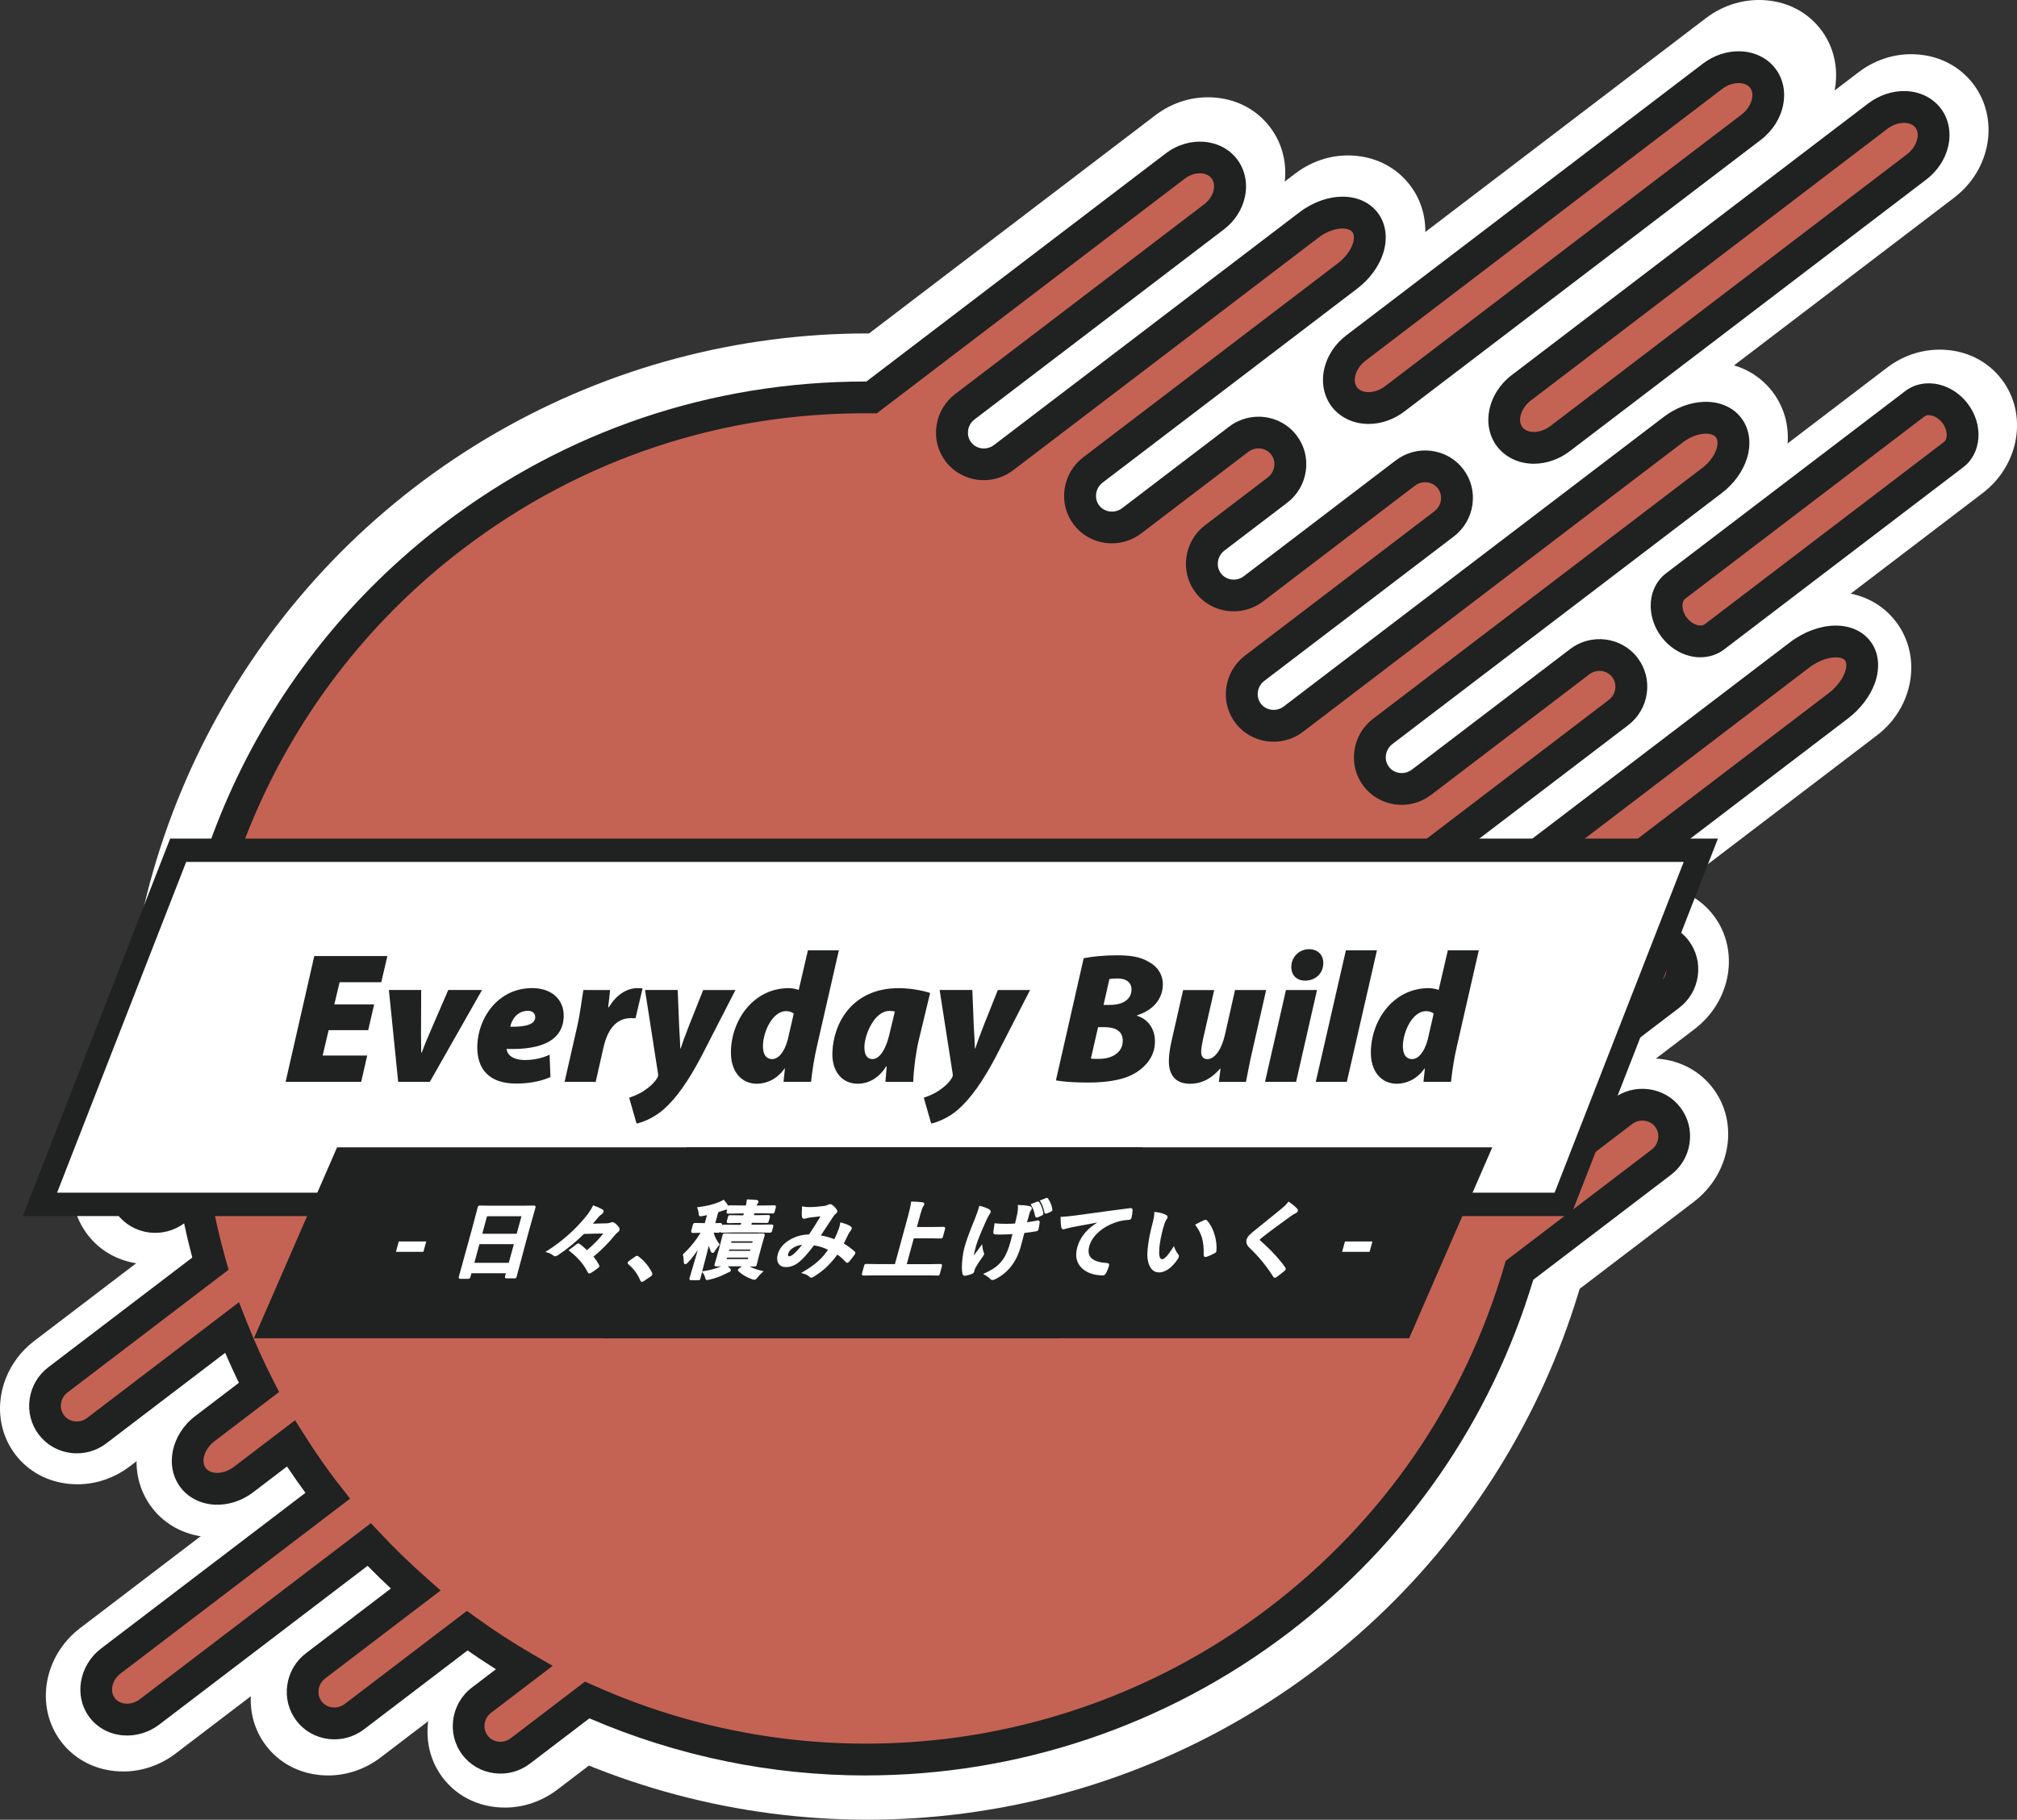
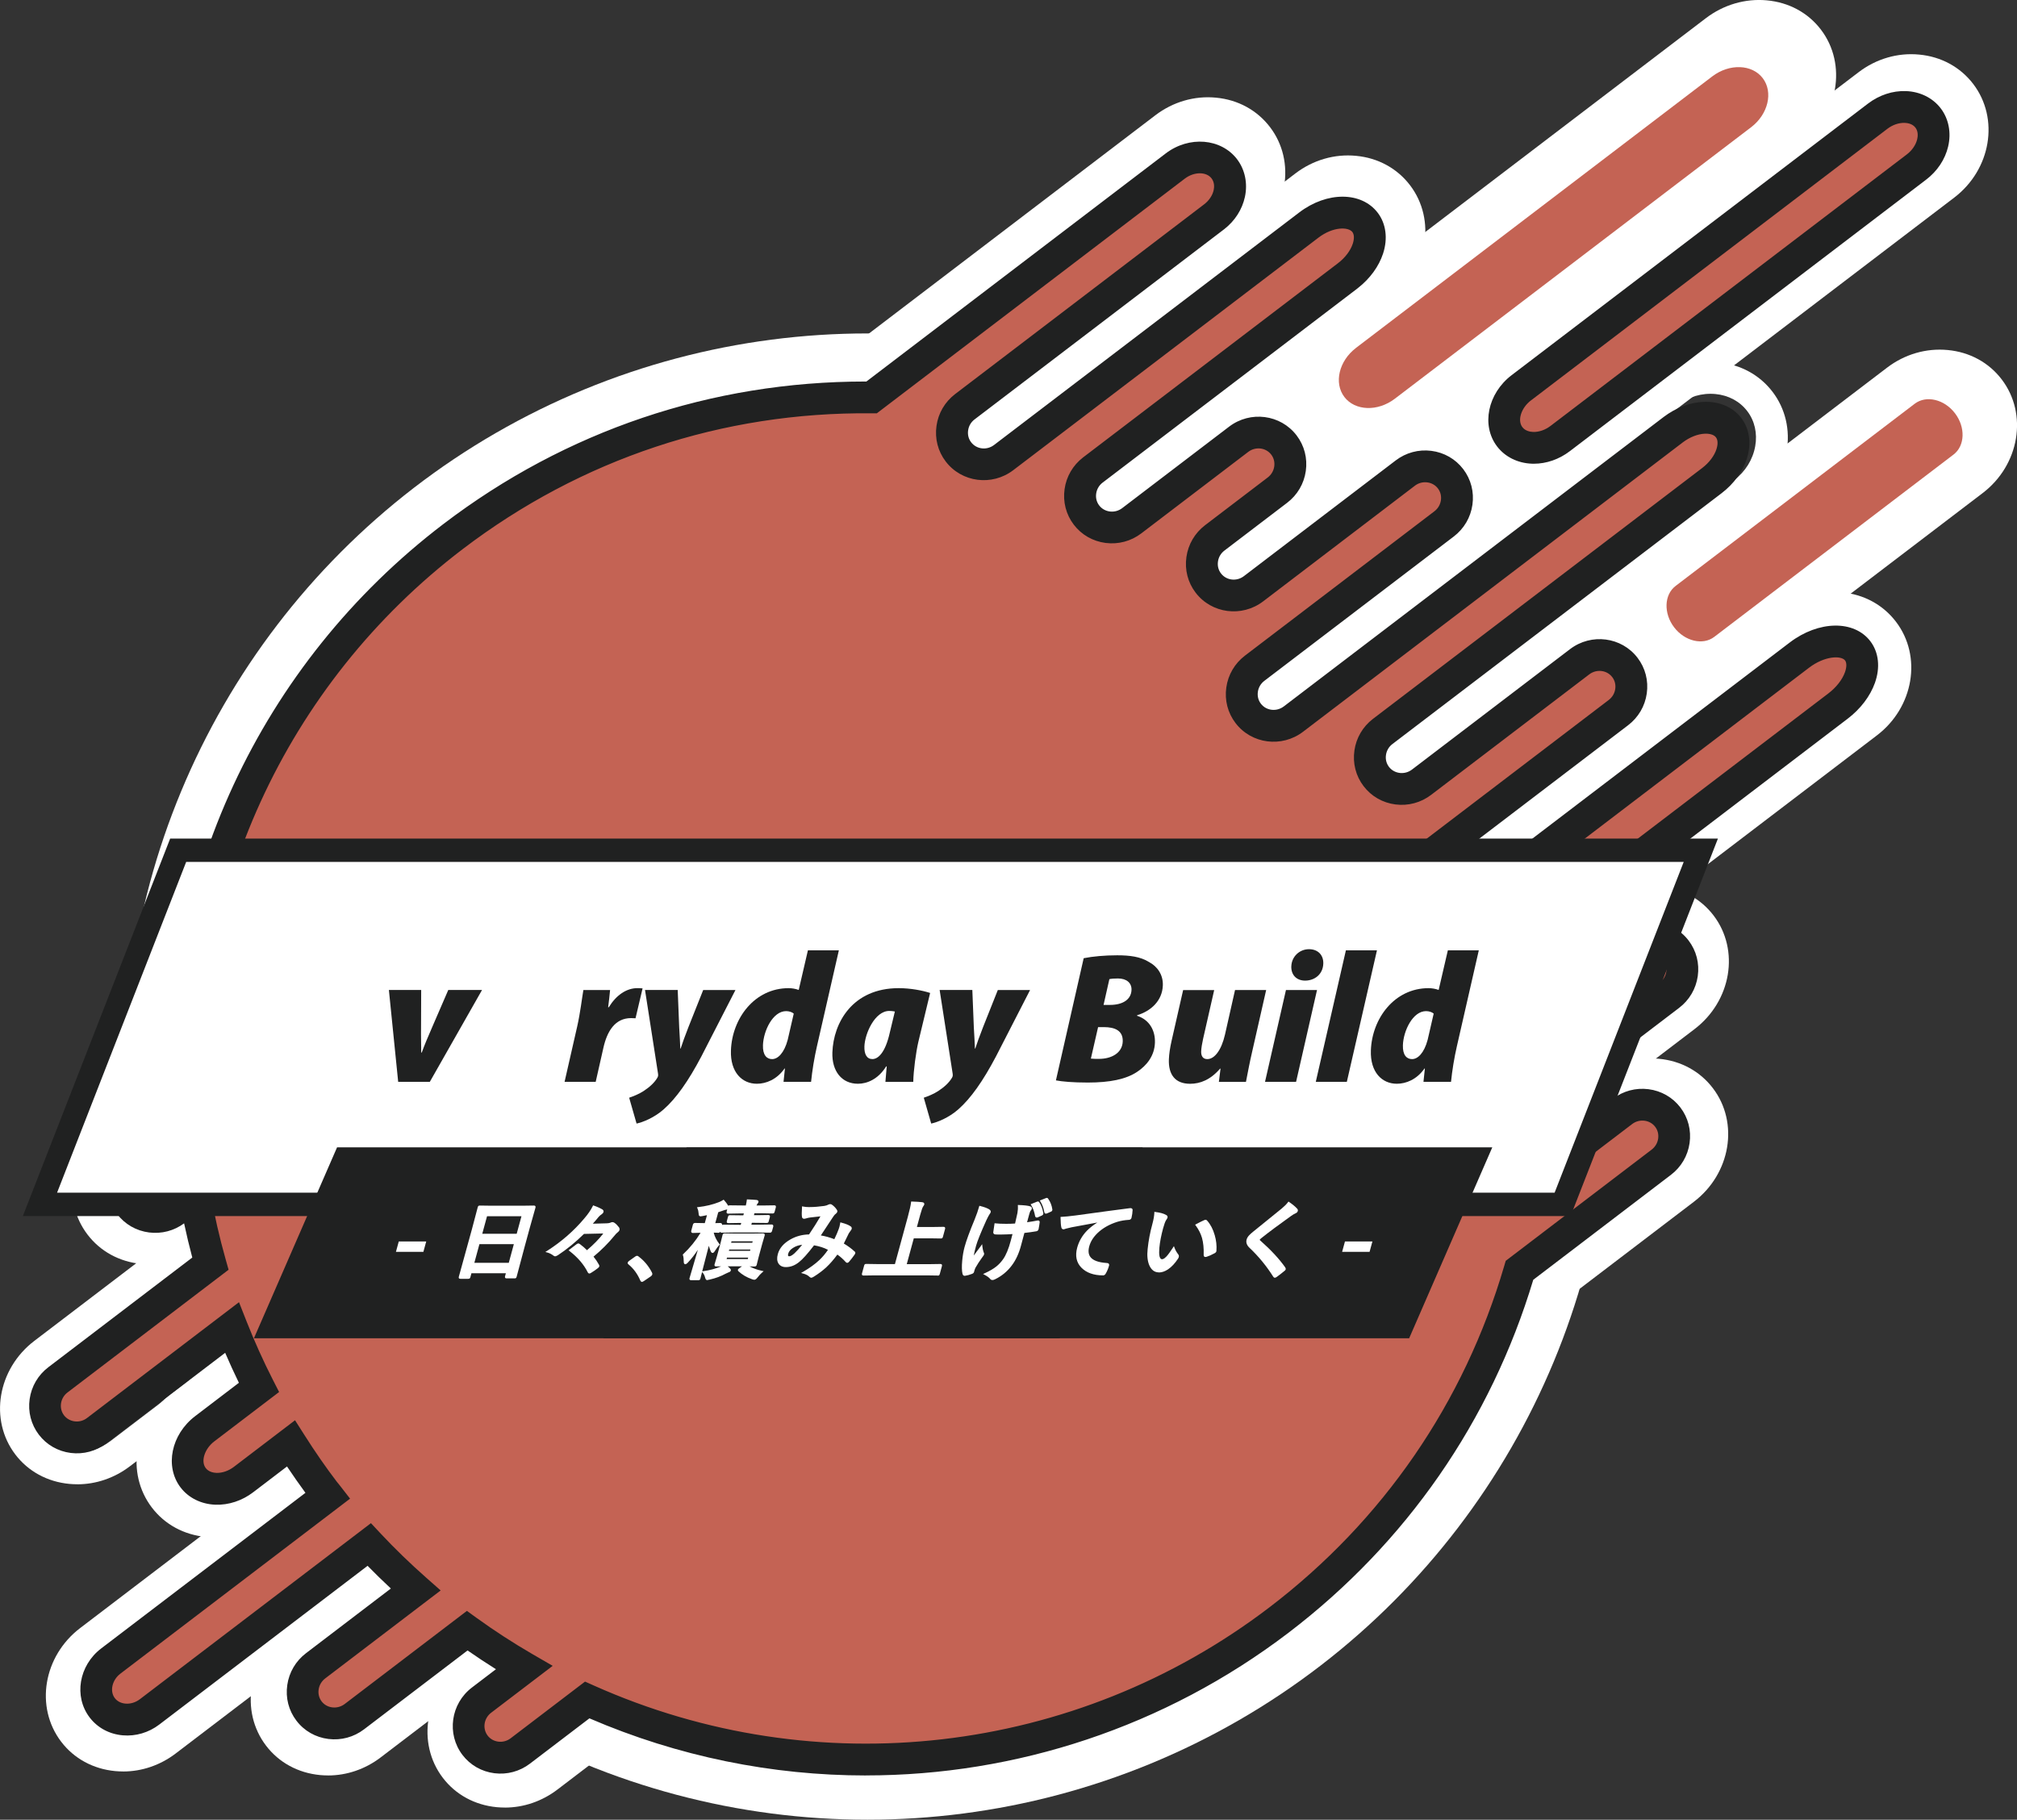
<svg xmlns="http://www.w3.org/2000/svg" id="_レイヤー_2" data-name="レイヤー 2" viewBox="0 0 604.02 544.98">
  <rect x="0" y="0" width="604.02" height="544.98" fill="#333333" stroke="none" />
  <defs>
    <style>
      .cls-1 {
        fill: #fff;
      }

      .cls-2 {
        fill: #202121;
      }

      .cls-3 {
        fill: #c46354;
      }
    </style>
  </defs>
  <g id="_レイヤー_1-2" data-name="レイヤー 1">
    <g>
      <g>
        <path class="cls-1" d="m162.35,180.45c-8.92,6.8-11.08,19.11-4.79,27.36,3.14,4.12,7.82,6.48,12.84,6.95,5,.48,10.35-.93,14.81-4.33l186.53-142.14c8.92-6.8,11.08-19.11,4.8-27.35-3.14-4.12-7.83-6.48-12.84-6.95-5.01-.49-10.35.92-14.81,4.32l-186.53,142.14Z" />
        <path class="cls-1" d="m172.33,219.62c-.8,0-1.59-.04-2.39-.11-6.58-.63-12.32-3.75-16.17-8.81-3.85-5.06-5.35-11.42-4.21-17.93,1.12-6.37,4.63-12.08,9.9-16.1L345.99,34.52c5.28-4.02,11.73-5.9,18.16-5.27,6.56.61,12.3,3.74,16.17,8.81,3.85,5.05,5.34,11.42,4.2,17.92-1.12,6.36-4.63,12.08-9.91,16.1l-186.53,142.14c-4.62,3.52-10.13,5.4-15.75,5.4ZM361.73,38.66c-3.54,0-7.03,1.2-9.97,3.44l-186.53,142.14c-3.36,2.56-5.6,6.17-6.3,10.17-.68,3.86.18,7.59,2.4,10.51,2.22,2.92,5.6,4.73,9.5,5.1,4.04.39,8.11-.81,11.47-3.38l186.53-142.14c3.36-2.56,5.6-6.17,6.3-10.17.68-3.86-.17-7.59-2.4-10.5-2.23-2.92-5.6-4.73-9.49-5.1-.5-.05-1.01-.07-1.51-.07Z" />
      </g>
      <g>
        <path class="cls-1" d="m204.29,197.87c-8.92,6.8-11.08,19.11-4.79,27.36,3.14,4.12,7.82,6.48,12.84,6.95,5,.48,10.35-.93,14.81-4.33l186.53-142.14c8.92-6.8,11.08-19.11,4.8-27.35-3.14-4.12-7.83-6.48-12.84-6.95-5.01-.49-10.35.92-14.81,4.32l-186.53,142.14Z" />
        <path class="cls-1" d="m214.27,237.03c-.8,0-1.59-.04-2.39-.11-6.58-.63-12.32-3.75-16.17-8.81-7.89-10.36-5.34-25.62,5.7-34.03L387.93,51.94c5.28-4.02,11.73-5.9,18.16-5.27,6.56.61,12.3,3.74,16.17,8.81,7.89,10.35,5.33,25.61-5.7,34.02l-186.53,142.14c-4.62,3.52-10.13,5.4-15.75,5.4Zm-9.98-39.16l2.89,3.79c-6.86,5.23-8.6,14.5-3.89,20.68,2.22,2.92,5.6,4.73,9.5,5.1,4.04.38,8.11-.81,11.47-3.38l186.53-142.14c6.86-5.23,8.61-14.5,3.9-20.67-2.23-2.92-5.6-4.73-9.49-5.1-4.05-.39-8.12.8-11.48,3.37l-186.53,142.14-2.89-3.79Z" />
      </g>
      <g>
        <path class="cls-1" d="m325.42,152.75c-9.01,6.86-11.23,19.23-4.95,27.47,3.14,4.12,7.84,6.46,12.88,6.92,5.03.46,10.42-.98,14.91-4.41l188.3-143.49c9.01-6.86,11.23-19.23,4.96-27.47-3.14-4.12-7.84-6.47-12.88-6.92-5.04-.46-10.41.97-14.92,4.4l-188.3,143.49Z" />
        <path class="cls-1" d="m335.2,191.98c-.76,0-1.52-.03-2.29-.1-6.62-.6-12.38-3.71-16.24-8.77-3.86-5.06-5.34-11.45-4.16-17.99,1.15-6.38,4.7-12.12,10.01-16.16L510.83,5.46c5.31-4.05,11.8-5.95,18.24-5.36,6.6.59,12.37,3.7,16.23,8.77,7.89,10.35,5.26,25.67-5.86,34.14l-188.3,143.49c-4.68,3.57-10.27,5.47-15.94,5.47ZM526.76,9.52c-3.6,0-7.16,1.22-10.16,3.51l-188.3,143.49c-3.41,2.6-5.68,6.25-6.41,10.28-.7,3.87.14,7.61,2.36,10.53,2.22,2.91,5.6,4.71,9.52,5.06,4.07.37,8.19-.86,11.6-3.46l188.3-143.5c6.94-5.29,8.76-14.62,4.06-20.79-2.22-2.92-5.6-4.71-9.52-5.06-.48-.04-.97-.07-1.45-.07Z" />
      </g>
      <g>
        <path class="cls-1" d="m372.95,167.55c-8.92,6.8-11.08,19.11-4.79,27.36,3.14,4.12,7.82,6.48,12.84,6.95,5,.48,10.35-.93,14.81-4.33l186.53-142.14c8.92-6.8,11.08-19.11,4.8-27.35-3.14-4.12-7.83-6.48-12.84-6.95-5.01-.49-10.35.92-14.81,4.32l-186.53,142.14Z" />
        <path class="cls-1" d="m382.93,206.71c-.79,0-1.59-.04-2.39-.11-6.58-.63-12.32-3.75-16.17-8.81-3.85-5.06-5.35-11.43-4.21-17.93,1.12-6.37,4.63-12.08,9.9-16.1L556.59,21.62c5.28-4.02,11.73-5.9,18.16-5.27,6.56.61,12.3,3.74,16.17,8.81,7.89,10.35,5.33,25.61-5.7,34.02l-186.53,142.14c-4.62,3.52-10.13,5.4-15.75,5.4ZM572.33,25.75c-3.54,0-7.03,1.2-9.97,3.44l-186.53,142.14c-3.36,2.56-5.6,6.17-6.3,10.17-.68,3.86.18,7.59,2.4,10.51,2.22,2.92,5.6,4.73,9.5,5.1,4.03.38,8.11-.82,11.47-3.38l186.53-142.14c6.86-5.22,8.61-14.5,3.9-20.67-2.23-2.92-5.6-4.73-9.49-5.1-.5-.05-1.01-.07-1.51-.07Z" />
      </g>
      <g>
-         <path class="cls-1" d="m312.84,259.74c-8.92,6.8-11.08,19.11-4.79,27.36,3.14,4.12,7.82,6.48,12.84,6.95,5,.48,10.35-.93,14.81-4.33l186.53-142.14c8.92-6.8,11.08-19.11,4.8-27.35-3.14-4.12-7.83-6.48-12.84-6.95-5.01-.49-10.35.92-14.81,4.32l-186.53,142.14Z" />
+         <path class="cls-1" d="m312.84,259.74l186.53-142.14c8.92-6.8,11.08-19.11,4.8-27.35-3.14-4.12-7.83-6.48-12.84-6.95-5.01-.49-10.35.92-14.81,4.32l-186.53,142.14Z" />
        <path class="cls-1" d="m322.82,298.9c-.8,0-1.59-.04-2.39-.11-6.58-.63-12.32-3.75-16.17-8.81-7.89-10.36-5.34-25.62,5.7-34.03l186.53-142.14c5.28-4.02,11.74-5.89,18.16-5.27,6.56.61,12.3,3.74,16.17,8.81,3.85,5.05,5.34,11.42,4.2,17.92-1.12,6.36-4.63,12.08-9.91,16.1l-186.53,142.14c-4.62,3.52-10.13,5.4-15.75,5.4Zm-7.1-35.38h0c-6.86,5.23-8.6,14.5-3.89,20.68,2.22,2.92,5.6,4.73,9.5,5.1,4.04.38,8.11-.81,11.47-3.38l186.53-142.14c3.36-2.56,5.6-6.17,6.3-10.17.68-3.86-.17-7.59-2.4-10.5-2.23-2.92-5.6-4.73-9.49-5.1-4.04-.39-8.12.8-11.48,3.37l-186.53,142.14Z" />
      </g>
      <g>
        <path class="cls-1" d="m381.48,256.03c-8.92,6.8-11.08,19.11-4.79,27.36,3.14,4.12,7.82,6.48,12.84,6.95,5,.48,10.35-.93,14.81-4.33l186.53-142.14c8.92-6.8,11.08-19.11,4.8-27.35-3.14-4.12-7.83-6.48-12.84-6.95-5.01-.49-10.35.92-14.81,4.32l-186.53,142.14Z" />
        <path class="cls-1" d="m391.46,295.19c-.79,0-1.59-.04-2.39-.11-6.58-.63-12.32-3.75-16.17-8.81-3.85-5.06-5.35-11.42-4.21-17.93,1.12-6.37,4.63-12.08,9.9-16.1l186.53-142.14c5.28-4.02,11.72-5.89,18.16-5.27,6.56.61,12.31,3.74,16.17,8.81,7.89,10.35,5.33,25.61-5.7,34.02l-186.53,142.14c-4.62,3.52-10.13,5.4-15.75,5.4Zm189.4-180.96c-3.54,0-7.03,1.2-9.97,3.44l-186.53,142.14c-3.36,2.56-5.6,6.17-6.3,10.17-.68,3.86.18,7.59,2.4,10.51,2.22,2.92,5.6,4.73,9.5,5.1,4.03.38,8.11-.82,11.47-3.38l186.53-142.14c6.86-5.23,8.61-14.5,3.9-20.67-2.23-2.92-5.6-4.73-9.49-5.1-.5-.05-1.01-.07-1.51-.07Z" />
      </g>
      <g>
        <path class="cls-1" d="m349.8,328.6c-8.92,6.8-11.08,19.11-4.79,27.36,3.14,4.12,7.82,6.48,12.84,6.95,5,.48,10.35-.93,14.81-4.33l186.53-142.14c8.92-6.8,11.08-19.11,4.8-27.35-3.14-4.12-7.83-6.48-12.84-6.95-5.01-.49-10.35.92-14.81,4.32l-186.53,142.14Z" />
        <path class="cls-1" d="m359.78,367.76c-.8,0-1.59-.04-2.39-.11-6.58-.63-12.32-3.75-16.17-8.81-7.89-10.36-5.34-25.62,5.7-34.03l186.53-142.14c5.28-4.02,11.73-5.89,18.16-5.27,6.56.61,12.31,3.74,16.17,8.81,7.89,10.35,5.33,25.61-5.7,34.02l-186.53,142.14c-4.62,3.52-10.14,5.4-15.75,5.4Zm-7.09-35.38h0c-6.86,5.23-8.6,14.5-3.89,20.68,2.22,2.92,5.6,4.73,9.5,5.1,4.04.38,8.11-.82,11.47-3.38l186.53-142.14c6.86-5.23,8.61-14.5,3.9-20.67-2.23-2.92-5.6-4.73-9.49-5.1-4.05-.39-8.12.8-11.48,3.37l-186.53,142.14Z" />
      </g>
      <g>
        <path class="cls-1" d="m295.19,416.57c-8.92,6.8-11.08,19.11-4.79,27.36,3.14,4.12,7.82,6.48,12.84,6.95,5,.48,10.35-.93,14.81-4.33l186.53-142.14c8.92-6.8,11.08-19.11,4.8-27.35-3.14-4.12-7.83-6.48-12.84-6.95-5.01-.49-10.35.92-14.81,4.32l-186.53,142.14Z" />
        <path class="cls-1" d="m305.17,455.73c-.8,0-1.59-.04-2.39-.11-6.58-.63-12.32-3.75-16.17-8.81-3.85-5.06-5.35-11.42-4.21-17.93,1.12-6.37,4.63-12.08,9.9-16.1l186.53-142.14c5.28-4.02,11.73-5.89,18.16-5.27,6.56.61,12.3,3.74,16.17,8.81,7.89,10.35,5.33,25.61-5.7,34.02l-186.53,142.14c-4.62,3.52-10.14,5.4-15.75,5.4Zm-7.09-35.38h0c-3.36,2.56-5.6,6.17-6.3,10.17-.68,3.86.18,7.59,2.4,10.51,2.22,2.92,5.6,4.73,9.5,5.1,4.02.38,8.11-.81,11.47-3.38l186.53-142.14c6.86-5.22,8.61-14.5,3.9-20.67-2.23-2.92-5.6-4.73-9.49-5.1-4.05-.39-8.12.8-11.48,3.37l-186.53,142.14Z" />
      </g>
      <g>
        <path class="cls-1" d="m294.98,468.29c-8.92,6.8-11.08,19.11-4.79,27.36,3.14,4.12,7.82,6.48,12.84,6.95,5,.48,10.35-.93,14.81-4.33l186.53-142.14c8.92-6.8,11.08-19.11,4.8-27.35-3.14-4.12-7.83-6.48-12.84-6.95-5.01-.49-10.35.92-14.81,4.32l-186.53,142.14Z" />
        <path class="cls-1" d="m304.96,507.45c-.8,0-1.59-.04-2.39-.11-6.58-.63-12.32-3.75-16.17-8.81-7.89-10.36-5.34-25.62,5.7-34.03l186.53-142.14c5.28-4.02,11.74-5.89,18.16-5.27,6.56.61,12.31,3.74,16.16,8.81,7.89,10.35,5.33,25.61-5.7,34.02l-186.53,142.14c-4.62,3.52-10.13,5.4-15.75,5.4Zm-7.1-35.38h0c-6.86,5.23-8.6,14.5-3.89,20.68,2.22,2.92,5.6,4.73,9.5,5.1,4.03.38,8.11-.81,11.47-3.38l186.53-142.14c6.86-5.23,8.61-14.5,3.9-20.67-2.23-2.92-5.6-4.73-9.49-5.1-4.05-.4-8.12.8-11.48,3.37l-186.53,142.14Z" />
      </g>
      <g>
        <path class="cls-1" d="m34.78,339.48c-8.92,6.8-11.08,19.11-4.79,27.36,3.14,4.12,7.82,6.48,12.84,6.95,5,.48,10.35-.93,14.81-4.33l186.53-142.14c8.92-6.8,11.08-19.11,4.8-27.35-3.14-4.12-7.83-6.48-12.84-6.95-5.01-.49-10.35.92-14.81,4.32L34.78,339.48Z" />
        <path class="cls-1" d="m44.76,378.65c-.8,0-1.59-.04-2.39-.11-6.58-.63-12.32-3.75-16.17-8.81-3.85-5.06-5.35-11.42-4.21-17.93,1.12-6.37,4.63-12.08,9.9-16.1l186.53-142.14c5.28-4.02,11.73-5.89,18.16-5.27,6.56.61,12.3,3.74,16.17,8.81,7.89,10.35,5.33,25.61-5.7,34.02L60.51,373.25c-4.62,3.52-10.13,5.4-15.75,5.4Zm189.4-180.96c-3.54,0-7.03,1.2-9.97,3.44L37.67,343.27c-3.36,2.56-5.6,6.17-6.3,10.17-.68,3.86.18,7.59,2.4,10.51,2.22,2.92,5.6,4.73,9.5,5.1,4.03.38,8.11-.81,11.47-3.38l186.53-142.14c6.86-5.22,8.61-14.5,3.9-20.67-2.23-2.92-5.6-4.73-9.49-5.1-.5-.05-1.01-.07-1.51-.07Z" />
      </g>
      <g>
-         <path class="cls-1" d="m13.17,405.36c-8.92,6.8-11.08,19.11-4.79,27.36,3.14,4.12,7.82,6.48,12.84,6.95,5,.48,10.35-.93,14.81-4.33l186.53-142.14c8.92-6.8,11.08-19.11,4.8-27.35-3.14-4.12-7.83-6.48-12.84-6.95-5.01-.49-10.35.92-14.81,4.32L13.17,405.36Z" />
        <path class="cls-1" d="m23.15,444.52c-.8,0-1.59-.04-2.39-.11-6.58-.63-12.32-3.75-16.17-8.81-7.89-10.36-5.34-25.62,5.7-34.03l186.53-142.14c5.28-4.02,11.73-5.9,18.16-5.27,6.56.61,12.3,3.74,16.17,8.81,7.89,10.35,5.33,25.61-5.7,34.02L38.9,439.13c-4.62,3.52-10.13,5.4-15.75,5.4Zm-7.1-35.38h0c-6.86,5.23-8.6,14.5-3.89,20.68,2.22,2.92,5.6,4.73,9.5,5.1,4.03.38,8.11-.81,11.47-3.38l186.53-142.14c6.86-5.22,8.61-14.5,3.9-20.67-2.23-2.92-5.6-4.73-9.49-5.1-4.05-.4-8.12.8-11.48,3.37L16.05,409.15Z" />
      </g>
      <g>
        <path class="cls-1" d="m54.04,421.24c-8.92,6.8-11.08,19.11-4.79,27.36,3.14,4.12,7.82,6.48,12.84,6.95,5,.48,10.35-.93,14.81-4.33l186.53-142.14c8.92-6.8,11.08-19.11,4.8-27.35-3.14-4.12-7.83-6.48-12.84-6.95-5.01-.49-10.35.92-14.81,4.32L54.04,421.24Z" />
        <path class="cls-1" d="m64.03,460.4c-.8,0-1.59-.04-2.39-.11-6.58-.63-12.32-3.75-16.17-8.81-3.85-5.06-5.35-11.42-4.21-17.93,1.12-6.37,4.63-12.08,9.9-16.1l186.53-142.14c5.28-4.02,11.74-5.9,18.16-5.27,6.56.61,12.31,3.74,16.16,8.81,7.89,10.35,5.33,25.61-5.7,34.02l-186.53,142.14c-4.62,3.52-10.13,5.4-15.75,5.4Zm189.4-180.96c-3.54,0-7.03,1.2-9.97,3.44L56.93,425.02c-3.36,2.56-5.6,6.17-6.3,10.17-.68,3.86.18,7.59,2.4,10.51,2.22,2.92,5.6,4.73,9.5,5.1,4.03.38,8.11-.81,11.47-3.38l186.53-142.14c6.86-5.23,8.61-14.5,3.9-20.67-2.23-2.92-5.6-4.73-9.49-5.1-.5-.05-1.01-.07-1.51-.07Z" />
      </g>
      <g>
        <path class="cls-1" d="m26.89,491.36c-8.92,6.8-11.08,19.11-4.79,27.36,3.14,4.12,7.82,6.48,12.84,6.95,5,.48,10.35-.93,14.81-4.33l186.53-142.14c8.92-6.8,11.08-19.11,4.8-27.35-3.14-4.12-7.83-6.48-12.84-6.95-5.01-.49-10.35.92-14.81,4.32L26.89,491.36Z" />
        <path class="cls-1" d="m36.87,530.53c-.8,0-1.59-.04-2.39-.11-6.58-.63-12.32-3.75-16.17-8.81-7.89-10.36-5.34-25.62,5.7-34.03l186.53-142.14c5.28-4.02,11.73-5.89,18.16-5.27,6.56.61,12.3,3.74,16.16,8.81,3.85,5.05,5.34,11.42,4.2,17.92-1.12,6.37-4.63,12.08-9.91,16.1l-186.53,142.14c-4.62,3.52-10.13,5.4-15.75,5.4Zm-7.1-35.38h0c-6.86,5.22-8.6,14.5-3.89,20.68,2.22,2.92,5.6,4.73,9.5,5.1,4.03.38,8.11-.81,11.47-3.38l186.53-142.14c3.36-2.56,5.6-6.17,6.3-10.17.68-3.86-.17-7.59-2.4-10.5-2.23-2.92-5.6-4.73-9.49-5.1-4.05-.39-8.12.8-11.48,3.37L29.77,495.15Z" />
      </g>
      <g>
        <path class="cls-1" d="m88.25,492.56c-8.92,6.8-11.08,19.11-4.79,27.36,3.14,4.12,7.82,6.48,12.84,6.95,5,.48,10.35-.93,14.81-4.33l186.53-142.14c8.92-6.8,11.08-19.11,4.8-27.35-3.14-4.12-7.83-6.48-12.84-6.95-5.01-.49-10.35.92-14.81,4.32l-186.53,142.14Z" />
        <path class="cls-1" d="m98.23,531.72c-.8,0-1.59-.04-2.39-.11-6.58-.63-12.32-3.75-16.17-8.81-3.85-5.06-5.35-11.42-4.21-17.93,1.12-6.37,4.63-12.08,9.9-16.1l186.53-142.14c5.28-4.02,11.73-5.89,18.16-5.27,6.56.61,12.3,3.74,16.17,8.81,7.89,10.35,5.33,25.61-5.7,34.02l-186.53,142.14c-4.62,3.52-10.13,5.4-15.75,5.4Zm189.4-180.96c-3.54,0-7.03,1.2-9.97,3.44l-186.53,142.14c-3.36,2.56-5.6,6.17-6.3,10.17-.68,3.86.18,7.59,2.4,10.51,2.22,2.92,5.6,4.73,9.5,5.1,4.04.38,8.11-.81,11.47-3.38l186.53-142.14c6.86-5.22,8.61-14.5,3.9-20.67-2.23-2.92-5.6-4.73-9.49-5.1-.5-.05-1.01-.07-1.51-.07Z" />
      </g>
      <g>
        <path class="cls-1" d="m141.18,502.17c-8.92,6.8-11.08,19.11-4.79,27.36,3.14,4.12,7.82,6.48,12.84,6.95,5,.48,10.35-.93,14.81-4.33l186.53-142.14c8.92-6.8,11.08-19.11,4.8-27.35-3.14-4.12-7.83-6.48-12.84-6.95-5.01-.49-10.35.92-14.81,4.32l-186.53,142.14Z" />
        <path class="cls-1" d="m151.16,541.34c-.8,0-1.59-.04-2.39-.11-6.58-.63-12.32-3.75-16.17-8.81-7.89-10.36-5.34-25.62,5.7-34.03h0s186.53-142.14,186.53-142.14c5.28-4.02,11.73-5.9,18.16-5.27,6.56.61,12.3,3.74,16.17,8.81,7.89,10.35,5.33,25.61-5.7,34.02l-186.53,142.14c-4.62,3.52-10.13,5.4-15.75,5.4Zm-7.1-35.38h0c-6.86,5.23-8.6,14.5-3.89,20.68,2.22,2.92,5.6,4.73,9.5,5.1,4.04.38,8.11-.81,11.47-3.38l186.53-142.14c6.86-5.22,8.61-14.5,3.9-20.67-2.23-2.92-5.6-4.73-9.49-5.1-4.04-.39-8.12.8-11.48,3.37l-186.53,142.14Z" />
      </g>
      <circle class="cls-1" cx="259.76" cy="322.42" r="222.56" />
      <g>
        <path class="cls-3" d="m406.07,104.2c-5.11,3.89-6.67,10.5-3.48,14.69,1.59,2.09,4.09,3.2,6.83,3.3,2.73.1,5.71-.82,8.26-2.76l106.72-81.33c5.11-3.89,6.67-10.5,3.48-14.69-1.59-2.09-4.09-3.21-6.83-3.3-2.73-.1-5.7.81-8.26,2.75l-106.72,81.33Z" />
-         <path class="cls-2" d="m409.83,126.96c-.19,0-.39,0-.58-.01-4.25-.15-8.05-2.04-10.44-5.17-2.39-3.13-3.2-7.3-2.22-11.44.91-3.85,3.25-7.38,6.6-9.92l106.72-81.33c3.35-2.55,7.37-3.88,11.33-3.72,4.23.15,8.04,2.03,10.43,5.17,4.79,6.29,2.82,15.87-4.38,21.36l-106.72,81.33c-3.18,2.42-6.97,3.74-10.73,3.74Zm-.87-18.97c-1.57,1.2-2.7,2.85-3.1,4.54-.19.79-.37,2.3.53,3.48.89,1.17,2.4,1.4,3.21,1.43,1.71.06,3.62-.59,5.2-1.79l106.72-81.33c2.93-2.23,4.13-5.98,2.58-8.01-.9-1.18-2.39-1.4-3.2-1.43-1.75-.06-3.64.58-5.21,1.78l-106.72,81.33Z" />
      </g>
      <g>
        <path class="cls-3" d="m455.59,116.12c-5.11,3.89-6.67,10.5-3.48,14.69,1.59,2.09,4.09,3.2,6.83,3.3,2.73.1,5.71-.82,8.26-2.76l106.72-81.33c5.11-3.89,6.67-10.5,3.48-14.69-1.59-2.09-4.09-3.21-6.83-3.3-2.73-.1-5.7.81-8.26,2.75l-106.72,81.33Z" />
        <path class="cls-2" d="m459.34,138.88c-.19,0-.39,0-.58-.01-4.25-.15-8.05-2.04-10.44-5.17-4.79-6.29-2.83-15.87,4.38-21.36h0s106.72-81.33,106.72-81.33c3.35-2.55,7.37-3.87,11.33-3.73,4.23.15,8.04,2.03,10.43,5.17,2.39,3.13,3.2,7.3,2.22,11.44-.91,3.85-3.25,7.38-6.6,9.92l-106.72,81.33c-3.18,2.42-6.97,3.74-10.73,3.74Zm-.87-18.97c-2.93,2.23-4.13,5.98-2.57,8.02.89,1.17,2.4,1.4,3.21,1.43,1.72.07,3.62-.59,5.2-1.79l106.72-81.33c1.57-1.2,2.7-2.85,3.1-4.54.19-.79.37-2.3-.52-3.47-.9-1.18-2.39-1.4-3.2-1.43-1.76-.06-3.64.58-5.21,1.78l-106.72,81.33Z" />
      </g>
      <g>
        <path class="cls-3" d="m501.77,175.5c-3.43,2.61-3.62,8.18-.43,12.37,1.59,2.09,3.75,3.46,5.93,3.98,2.18.52,4.39.19,6.1-1.12l71.65-54.6c3.43-2.61,3.62-8.18.43-12.36-1.59-2.09-3.75-3.47-5.93-3.98-2.18-.52-4.39-.19-6.11,1.11l-71.65,54.6Z" />
-         <path class="cls-2" d="m509.2,196.85c-1,0-2.02-.12-3.03-.36-3.35-.8-6.41-2.83-8.61-5.73-4.79-6.29-4.2-14.83,1.33-19.04h0s71.66-54.6,71.66-54.6c2.78-2.12,6.46-2.83,10.1-1.96,3.33.79,6.39,2.82,8.61,5.73,4.79,6.29,4.19,14.83-1.33,19.03l-71.65,54.6c-2,1.53-4.47,2.32-7.06,2.32Zm-4.54-17.55h0c-1.15.88-1.2,3.5.48,5.69.87,1.14,2.05,1.95,3.25,2.24.5.12,1.44.24,2.11-.27l71.65-54.6c1.15-.88,1.2-3.5-.47-5.69-.87-1.14-2.05-1.95-3.24-2.23-.51-.12-1.45-.25-2.12.27l-71.66,54.6Z" />
      </g>
      <g>
        <path class="cls-3" d="m501.08,128.69l-84.49,64.38h0s-29.25,22.28-29.25,22.28c-4.26,3.25-10.35,2.47-13.54-1.71-1.59-2.09-2.18-4.66-1.82-7.11.35-2.45,1.63-4.78,3.76-6.4l27.93-21.29,28.8-21.95c2.13-1.62,3.41-3.96,3.76-6.4.35-2.45-.23-5.02-1.82-7.11-3.19-4.19-9.29-4.96-13.55-1.72l-31.58,24.06h0s-13.89,10.58-13.89,10.58c-4.26,3.25-10.35,2.47-13.54-1.71-1.59-2.09-2.18-4.66-1.82-7.11.35-2.45,1.63-4.78,3.76-6.4l9.56-7.28,9.22-7.03c2.13-1.62,3.41-3.96,3.76-6.4.35-2.45-.23-5.02-1.82-7.11-3.19-4.19-9.29-4.96-13.55-1.72l-15.25,11.62s0,0,0,0l-16.78,12.78c-4.26,3.25-10.35,2.47-13.54-1.71-1.59-2.09-2.18-4.66-1.82-7.11.34-2.43,1.61-4.73,3.71-6.36l8.9-6.78,67.41-51.37s.05-.05.08-.07c2.99-2.3,5.07-5.23,6.01-8.11.95-2.91.74-5.76-.85-7.85-3.19-4.19-10.77-3.83-16.84.79l-77.61,59.14s0,0,0,0l-13.79,10.51c-4.26,3.25-10.35,2.47-13.54-1.71-1.59-2.09-2.18-4.66-1.82-7.11.35-2.44,1.62-4.77,3.74-6.39l.72-.55,73.91-56.33s.01-.01.02-.02c2.43-1.86,4-4.41,4.56-7,.56-2.61.11-5.28-1.48-7.37-3.19-4.19-9.81-4.57-14.7-.84l-90.93,69.29c-43.72-.4-87.9,13.14-125.36,41.69-56.32,42.92-84.05,109.42-79.95,175.15l-14.9,11.36c-4.26,3.24-5.13,9.33-1.94,13.52,1.59,2.09,3.92,3.33,6.37,3.64,2.45.31,5.04-.31,7.17-1.93l5.92-4.51c1.19,6.89,2.75,13.74,4.66,20.52l-45.67,34.8c-4.26,3.25-5.13,9.33-1.94,13.52,1.59,2.09,3.92,3.33,6.37,3.64,2.45.31,5.04-.31,7.17-1.93l40.52-30.88c2.39,6.06,5.08,12.04,8.08,17.92l-16.22,12.36c-5.11,3.89-6.67,10.5-3.48,14.69,1.59,2.09,4.09,3.2,6.83,3.3,2.73.1,5.71-.82,8.26-2.76l14.21-10.83c3.09,4.86,6.36,9.65,9.92,14.32.35.47.73.9,1.09,1.36l-64.96,49.5c-4.61,3.51-5.77,9.81-2.57,14,1.59,2.09,3.99,3.28,6.56,3.5,2.57.22,5.32-.52,7.62-2.27l65.76-50.12c4.45,4.76,9.11,9.24,13.92,13.48l-29.97,22.84c-4.28,3.26-5.17,9.35-1.97,13.54,1.59,2.09,3.92,3.33,6.39,3.64,2.46.31,5.06-.32,7.19-1.95l33.79-25.75c5.53,3.99,11.22,7.69,17.05,11.07l-12.76,9.72c-4.26,3.25-5.13,9.33-1.94,13.52,1.59,2.09,3.92,3.33,6.37,3.64,2.45.31,5.04-.31,7.17-1.93l20.04-15.27c65.97,29.51,145.59,22.97,207.12-23.92,35.97-27.41,60.26-64.45,72.07-104.76l42.46-32.36c2.13-1.62,3.41-3.96,3.76-6.4.35-2.45-.23-5.02-1.82-7.11-3.19-4.19-9.29-4.96-13.55-1.72l-24.62,18.76h0s-6.54,4.98-6.54,4.98c-4.26,3.24-10.35,2.47-13.54-1.71-1.59-2.09-2.18-4.66-1.82-7.11.35-2.45,1.63-4.78,3.76-6.4l20.12-15.33,36.7-27.97c2.13-1.62,3.41-3.95,3.76-6.4.35-2.45-.23-5.02-1.82-7.11-3.19-4.19-9.29-4.96-13.55-1.72l-26.03,19.84h0s-15.65,11.92-15.65,11.92c-4.26,3.24-10.35,2.47-13.54-1.71-1.59-2.09-2.18-4.66-1.82-7.11.34-2.42,1.61-4.72,3.7-6.35l24.02-18.31,65.13-49.63,26.29-20.04c3.21-2.45,5.48-5.53,6.55-8.52,1.07-3,.93-5.9-.66-8-3.19-4.19-11.06-3.61-17.49,1.29l-85.1,64.85s0,0,0,0l-13.24,10.09c-4.26,3.24-10.35,2.47-13.54-1.71-1.59-2.09-2.18-4.66-1.82-7.11.35-2.45,1.63-4.78,3.76-6.4l17.84-13.6,37.93-28.9c2.13-1.62,3.41-3.96,3.76-6.4.35-2.45-.23-5.02-1.82-7.11-3.19-4.19-9.29-4.96-13.55-1.72l-34.89,26.59h0s-12.46,9.5-12.46,9.5c-4.26,3.25-10.35,2.47-13.54-1.71-1.59-2.09-2.18-4.66-1.82-7.11.34-2.43,1.61-4.74,3.71-6.36l14.06-10.71,75.06-57.2,9.52-7.25c2.97-2.26,5.02-5.18,5.92-8.04.91-2.88.67-5.7-.93-7.8-3.19-4.19-10.66-3.92-16.6.61Z" />
        <path class="cls-2" d="m259.31,531.73c-28.02,0-56.19-5.64-82.8-17.11l-17.81,13.57c-3.06,2.33-6.84,3.35-10.65,2.87-3.84-.49-7.24-2.44-9.56-5.48-4.79-6.29-3.52-15.35,2.84-20.19l7.19-5.48c-2.87-1.8-5.7-3.67-8.5-5.62l-31,23.62c-3.07,2.34-6.85,3.36-10.67,2.89-3.85-.48-7.26-2.42-9.58-5.48-2.33-3.05-3.3-6.85-2.74-10.69.55-3.81,2.55-7.19,5.61-9.52l25.41-19.37c-2.4-2.24-4.73-4.51-6.97-6.8l-62.38,47.54c-3.17,2.42-7.06,3.56-10.92,3.23-4.04-.35-7.57-2.25-9.94-5.36-4.79-6.29-3.23-15.56,3.47-20.67l61.16-46.6c-1.83-2.49-3.66-5.11-5.52-7.89l-10.13,7.72c-3.34,2.55-7.37,3.87-11.31,3.73-4.25-.15-8.06-2.04-10.44-5.17-4.79-6.29-2.83-15.87,4.38-21.36l13.09-9.98c-1.44-2.96-2.81-5.96-4.11-8.98l-35.59,27.12c-3.06,2.33-6.84,3.35-10.65,2.87-3.84-.49-7.24-2.43-9.56-5.48-2.32-3.05-3.3-6.84-2.75-10.67.54-3.81,2.53-7.19,5.59-9.52l43.11-32.85c-.9-3.39-1.72-6.81-2.45-10.24-3.03,2.23-6.74,3.2-10.47,2.73-3.84-.49-7.24-2.43-9.56-5.48-2.32-3.05-3.3-6.84-2.75-10.67.54-3.81,2.53-7.19,5.59-9.52l12.89-9.83c-3.46-68.95,27.05-134.84,81.96-176.68,36.66-27.94,80.31-42.67,126.33-42.67.11,0,.22,0,.33,0l89.64-68.31c6.99-5.33,16.58-4.54,21.37,1.74,2.36,3.1,3.22,7.21,2.35,11.26-.81,3.77-3,7.2-6.19,9.68l-.16.12-74.63,56.87c-1.05.8-1.73,1.96-1.91,3.27-.19,1.3.13,2.56.9,3.56,1.61,2.11,4.69,2.48,6.87.81l15.42-11.75h0s75.97-57.89,75.97-57.89c8.31-6.33,18.64-6.29,23.51.11,2.48,3.26,3.06,7.71,1.59,12.21-1.26,3.85-3.92,7.5-7.5,10.3-.07.06-.14.12-.21.17l-76.32,58.16c-1.02.79-1.7,1.95-1.88,3.24-.19,1.3.13,2.56.9,3.56.76,1,1.89,1.64,3.18,1.81,1.31.17,2.63-.19,3.69-.99l32.03-24.41c6.36-4.85,15.43-3.67,20.22,2.62,2.32,3.05,3.3,6.84,2.75,10.67-.54,3.8-2.53,7.18-5.59,9.51l-18.78,14.31c-1.06.81-1.75,1.97-1.93,3.28-.19,1.3.13,2.56.9,3.56,1.61,2.11,4.69,2.48,6.87.81l45.46-34.65c3.06-2.33,6.84-3.35,10.66-2.87,3.84.49,7.24,2.44,9.56,5.48,2.32,3.05,3.3,6.84,2.75,10.67-.54,3.8-2.53,7.18-5.59,9.51l-56.73,43.23c-1.06.81-1.75,1.97-1.93,3.28-.19,1.3.13,2.56.9,3.56,1.61,2.11,4.69,2.47,6.87.81l32.55-24.81h0s81.18-61.86,81.18-61.86c3.65-2.78,7.92-4.39,12.04-4.54,4.66-.18,8.76,1.59,11.23,4.84,2.47,3.24,3.08,7.66,1.68,12.11-1.23,3.92-3.92,7.62-7.57,10.4l-98.64,75.17c-1.02.79-1.7,1.95-1.88,3.24-.19,1.3.13,2.55.9,3.56.76,1,1.89,1.64,3.18,1.81,1.32.17,2.63-.19,3.69-.99l47.36-36.09c6.36-4.84,15.43-3.67,20.22,2.62,2.32,3.05,3.3,6.84,2.75,10.67-.54,3.8-2.53,7.18-5.59,9.51l-55.77,42.5c-1.06.81-1.75,1.97-1.93,3.28-.19,1.3.13,2.56.89,3.56.76,1,1.89,1.64,3.18,1.81,1.32.17,2.63-.19,3.69-.99l18.53-14.12h0s79.8-60.81,79.8-60.81c8.67-6.61,19.29-6.78,24.16-.38,2.51,3.3,3.01,7.85,1.36,12.48-1.42,3.98-4.31,7.79-8.15,10.71l-115.44,87.97c-1.01.78-1.69,1.94-1.87,3.22-.19,1.3.13,2.56.89,3.56.76,1,1.89,1.64,3.18,1.81,1.33.17,2.63-.19,3.69-.99l41.68-31.76c6.36-4.84,15.43-3.67,20.22,2.62,2.32,3.05,3.3,6.84,2.75,10.67-.54,3.8-2.53,7.18-5.59,9.51l-56.83,43.3c-1.06.81-1.75,1.97-1.93,3.28-.19,1.3.13,2.56.9,3.56.76,1,1.89,1.64,3.18,1.81,1.32.16,2.63-.19,3.69-.99l31.16-23.74c3.06-2.33,6.84-3.35,10.66-2.87,3.84.49,7.24,2.44,9.56,5.48,2.32,3.05,3.3,6.84,2.75,10.67-.54,3.8-2.53,7.18-5.59,9.51l-41.22,31.42c-12.73,42.32-38.06,78.85-73.3,105.71-37.02,28.21-81.59,42.73-126.55,42.73Zm-84.09-28.1l2.58,1.15c66.71,29.84,144.23,20.89,202.29-23.36,34.04-25.94,58.38-61.32,70.38-102.32l.44-1.5,43.71-33.31c1.06-.81,1.75-1.98,1.94-3.29.18-1.29-.13-2.55-.9-3.55-.76-1-1.9-1.65-3.19-1.81-1.32-.17-2.63.19-3.69.99l-31.16,23.74c-3.06,2.33-6.85,3.35-10.66,2.87-3.84-.49-7.24-2.43-9.56-5.48-2.33-3.06-3.3-6.85-2.75-10.68.54-3.79,2.52-7.17,5.58-9.51l56.83-43.31c1.06-.81,1.75-1.98,1.94-3.29.18-1.29-.13-2.55-.9-3.55-1.61-2.11-4.69-2.48-6.87-.82l-41.68,31.76c-3.06,2.33-6.84,3.35-10.66,2.87-3.84-.49-7.24-2.43-9.56-5.48-2.33-3.06-3.3-6.85-2.75-10.68.53-3.73,2.48-7.09,5.49-9.42l115.48-88c2.35-1.79,4.15-4.1,4.95-6.33.54-1.52.55-2.83.04-3.52-1.16-1.52-6.07-1.43-10.82,2.19l-90.4,68.89h0s-7.94,6.04-7.94,6.04c-3.06,2.33-6.84,3.35-10.66,2.87-3.84-.49-7.24-2.43-9.56-5.48-2.33-3.06-3.3-6.85-2.75-10.68.54-3.79,2.52-7.17,5.59-9.51l55.77-42.5c1.06-.81,1.75-1.98,1.94-3.29.18-1.29-.13-2.55-.9-3.55-1.61-2.11-4.69-2.48-6.88-.82l-47.36,36.09c-3.06,2.33-6.84,3.35-10.66,2.87-3.84-.49-7.24-2.43-9.56-5.48-2.33-3.05-3.3-6.85-2.75-10.68.53-3.75,2.49-7.11,5.51-9.44l98.67-75.19c2.07-1.58,3.62-3.65,4.26-5.68.22-.69.64-2.42-.17-3.48-.81-1.06-2.58-1.12-3.31-1.09-2.14.08-4.55,1.03-6.62,2.6l-87.8,66.91h0s-25.93,19.76-25.93,19.76c-6.36,4.84-15.43,3.67-20.22-2.62-2.33-3.05-3.3-6.85-2.75-10.68.54-3.79,2.52-7.17,5.59-9.51l56.73-43.23c1.06-.81,1.75-1.98,1.94-3.29.18-1.29-.13-2.55-.9-3.55-.76-1-1.9-1.65-3.19-1.81-1.32-.17-2.63.18-3.69.99l-45.46,34.65c-6.36,4.84-15.43,3.67-20.22-2.62-2.33-3.05-3.3-6.85-2.75-10.68.54-3.79,2.52-7.17,5.58-9.51l18.78-14.31c1.06-.81,1.75-1.98,1.94-3.29.18-1.29-.13-2.55-.9-3.55-1.61-2.11-4.69-2.48-6.88-.82l-32.03,24.41c-3.06,2.33-6.85,3.35-10.66,2.87-3.84-.49-7.24-2.43-9.56-5.48-2.33-3.05-3.3-6.85-2.75-10.68.53-3.75,2.49-7.1,5.51-9.44l76.21-58.07c.08-.06.16-.13.24-.19,2.07-1.59,3.67-3.71,4.34-5.77.48-1.48.44-2.75-.12-3.49-1.19-1.56-5.74-1.68-10.17,1.69l-79.16,60.32h0s-12.24,9.32-12.24,9.32c-6.36,4.84-15.43,3.67-20.22-2.62-2.33-3.05-3.3-6.85-2.75-10.68.53-3.78,2.51-7.15,5.56-9.49l74.6-56.85c1.48-1.14,2.5-2.67,2.84-4.25.17-.78.31-2.27-.62-3.49-1.58-2.08-5.26-2.05-8.03.06l-92.22,70.28h-1.63c-44.62-.43-86.95,13.66-122.43,40.7-53.05,40.43-82.24,104.38-78.08,171.07l.16,2.54-16.93,12.9c-1.06.81-1.75,1.98-1.93,3.29-.18,1.29.14,2.55.9,3.55.76,1,1.89,1.64,3.19,1.81,1.31.17,2.62-.19,3.68-.99l12.16-9.27,1.34,7.73c1.16,6.7,2.69,13.44,4.56,20.04l.88,3.12-48.24,36.76c-1.06.81-1.75,1.98-1.94,3.29-.18,1.29.14,2.55.9,3.55.76,1,1.9,1.64,3.19,1.81,1.32.17,2.62-.19,3.68-.99l45.53-34.7,2.31,5.86c2.33,5.91,4.98,11.8,7.89,17.5l1.81,3.54-19.39,14.77c-2.93,2.23-4.13,5.98-2.58,8.02.89,1.17,2.4,1.4,3.21,1.43,1.71.06,3.62-.59,5.2-1.79l18.33-13.97,2.78,4.37c3.31,5.21,6.48,9.78,9.69,13.99.15.2.32.4.48.59.2.24.4.49.59.74l2.94,3.79-68.78,52.41c-2.49,1.9-3.25,5.25-1.67,7.33.72.94,1.85,1.53,3.19,1.64,1.48.13,3.05-.35,4.32-1.32l69.19-52.72,2.94,3.14c4.19,4.48,8.77,8.91,13.59,13.17l4.35,3.84-34.58,26.35c-1.07.82-1.77,2-1.96,3.32-.19,1.29.13,2.55.89,3.55.76,1,1.89,1.64,3.19,1.8,1.33.16,2.65-.2,3.72-1.01l36.6-27.89,2.86,2.07c5.39,3.9,11,7.53,16.65,10.81l6.18,3.58-18.44,14.05c-2.18,1.66-2.64,4.73-1.04,6.84.76,1,1.89,1.64,3.19,1.81,1.31.17,2.62-.19,3.68-.99l22.29-16.99Z" />
      </g>
    </g>
    <g>
      <g>
        <polygon class="cls-1" points="467.95 360.7 11.96 360.7 53.35 254.63 509.34 254.63 467.95 360.7" />
        <path class="cls-2" d="m470.34,364.2H6.84l44.12-113.06h463.5l-44.12,113.06Zm-453.26-7h448.47l38.66-99.06H55.75l-38.66,99.06Z" />
      </g>
      <g>
-         <path class="cls-2" d="m110.24,308.52h-11.83l-1.79,7.6h13.35l-1.81,7.88h-22.63l8.59-37.68h21.89l-1.84,7.85h-12.47l-1.58,6.65h11.92l-1.78,7.7Z" />
        <path class="cls-2" d="m126.13,296.5l-.04,10.76c-.05,3.67.06,5.51.05,7.95h.17c.85-2.36,1.7-4.32,3.22-7.84l4.71-10.88h10.11l-15.63,27.5h-9.48l-2.78-27.5h9.67Z" />
-         <path class="cls-2" d="m164.84,322.56c-3.47,1.56-7.3,1.95-10.34,1.95-7.96,0-11.81-4.3-11.56-11.48.29-8.34,6.27-17.11,16.46-17.11,5.75,0,9.56,3.41,9.41,8.55-.25,7.18-6.66,10-17.09,9.67.07.67.33,1.36.91,1.92.92.85,2.45,1.4,4.54,1.4,2.74,0,5.12-.53,7.42-1.58l.25,6.67Zm-6.79-19.83c-3.06,0-4.83,2.57-5.24,4.76,5.16.11,7.4-.91,7.47-2.79.04-1.13-.74-1.97-2.23-1.97Z" />
        <path class="cls-2" d="m169.07,324l3.8-16.67c.89-3.93,1.41-8.39,1.83-10.83h8c-.17,1.72-.35,3.44-.58,5.15h.2c2.19-3.58,5.24-5.72,8.6-5.72.54,0,1.03.03,1.51.08l-2.11,8.95c-.34-.03-.87-.05-1.33-.05-4.84,0-7.19,3.97-8.3,8.92l-2.3,10.17h-9.3Z" />
        <path class="cls-2" d="m202.95,296.5l.45,11.24c.15,2.69.28,4.64.32,6.29h.11c.6-1.8,1.18-3.5,2.37-6.52l4.38-11.01h9.66l-10.21,19.89c-3.91,7.43-7.56,12.56-11.24,15.81-2.9,2.59-6.43,3.94-8.16,4.29l-2.22-7.74c1.35-.46,2.96-1.11,4.34-2.01,1.84-1.2,3.28-2.55,4.11-3.98.22-.37.28-.68.19-1.27l-3.89-25h9.79Z" />
        <path class="cls-2" d="m251.21,284.61l-6.56,28.71c-.81,3.52-1.43,7.37-1.76,10.68h-8.25l.42-4h-.11c-2.33,3.32-5.55,4.57-8.3,4.57-4.41,0-7.99-3.43-7.76-9.98.33-9.55,7.04-18.65,17.28-18.65.91,0,2.02.17,3.02.53l2.75-11.85h9.28Zm-13.51,18.95c-.47-.43-1.36-.74-2.29-.74-3.97,0-6.78,5.88-6.93,10.2-.1,2.97,1.14,4.17,2.74,4.17,1.72,0,3.61-1.81,4.67-5.77l1.81-7.86Z" />
        <path class="cls-2" d="m265.15,324c.14-1.54.28-3.08.39-4.62h-.17c-2.39,3.83-5.7,5.19-8.45,5.19-4.85,0-7.84-3.78-7.65-9.38.31-8.89,6.02-19.25,19.86-19.25,3.48,0,7.09.68,9.41,1.44l-3.52,14.62c-.7,2.99-1.47,8.61-1.53,12.01h-8.35Zm2.83-21.07c-.59-.11-1.22-.17-1.66-.17-4.36,0-7.33,6.84-7.46,10.61-.08,2.37.72,3.81,2.4,3.81s3.83-1.86,5.18-7.84l1.54-6.41Z" />
        <path class="cls-2" d="m291.18,296.5l.45,11.24c.15,2.69.28,4.64.32,6.29h.11c.6-1.8,1.18-3.5,2.37-6.52l4.38-11.01h9.66l-10.21,19.89c-3.91,7.43-7.56,12.56-11.24,15.81-2.9,2.59-6.43,3.94-8.16,4.29l-2.22-7.74c1.35-.46,2.96-1.11,4.34-2.01,1.84-1.2,3.28-2.55,4.11-3.98.22-.37.28-.68.19-1.27l-3.89-25h9.79Z" />
        <path class="cls-2" d="m324.54,286.97c2.69-.54,6.28-.87,10.01-.87s6.95.39,9.57,2.03c2.49,1.33,4.22,3.8,4.11,6.97-.16,4.7-3.68,7.75-7.71,8.95v.16c3.68,1.2,5.47,4.37,5.34,8.08-.13,3.86-2.39,6.79-5.38,8.75-3.3,2.18-8.09,3.17-14.71,3.17-4.54,0-7.67-.29-9.56-.65l8.32-36.61Zm2.14,30.07c.72.08,1.47.08,2.43.08,3.77,0,6.99-1.78,7.11-5.22.11-3.23-2.32-4.29-5.65-4.29h-1.73l-2.16,9.42Zm3.8-16.08h1.9c3.99,0,6.37-1.71,6.47-4.49.07-2.09-1.46-3.43-4.06-3.43-1.08,0-2,.06-2.57.2l-1.74,7.71Z" />
        <path class="cls-2" d="m379.17,296.5l-4.16,18.32c-.81,3.44-1.37,6.57-1.89,9.19h-8.11l.49-3.94-.11-.05c-2.85,3.33-5.93,4.56-8.99,4.56-4.55,0-6.52-2.83-6.36-7.3.06-1.67.35-3.5.81-5.56l3.46-15.21h9.3l-3.32,14.6c-.3,1.35-.54,2.74-.58,3.77-.04,1.26.43,2.31,1.84,2.31,2.14,0,4.22-2.64,5.3-7.37l3-13.32h9.3Z" />
        <path class="cls-2" d="m378.83,324l6.27-27.5h9.3l-6.27,27.5h-9.3Zm7.88-34.64c.1-2.85,2.42-5.09,5.29-5.09,2.7,0,4.37,1.78,4.28,4.32-.11,3.27-2.66,5.09-5.44,5.09-2.61,0-4.23-1.73-4.14-4.31Z" />
        <path class="cls-2" d="m394.03,324l9.02-39.39h9.3l-9.02,39.39h-9.3Z" />
        <path class="cls-2" d="m442.85,284.61l-6.56,28.71c-.81,3.52-1.43,7.37-1.76,10.68h-8.25l.42-4h-.11c-2.33,3.32-5.55,4.57-8.3,4.57-4.41,0-7.99-3.43-7.76-9.98.33-9.55,7.04-18.65,17.28-18.65.91,0,2.02.17,3.02.53l2.75-11.85h9.28Zm-13.51,18.95c-.47-.43-1.36-.74-2.29-.74-3.97,0-6.78,5.88-6.93,10.2-.1,2.97,1.14,4.17,2.74,4.17,1.72,0,3.61-1.81,4.67-5.77l1.81-7.86Z" />
      </g>
      <g>
        <g>
          <polygon class="cls-2" points="313.4 394.85 85.12 394.85 104.84 349.56 333.12 349.56 313.4 394.85" />
          <path class="cls-2" d="m317.3,400.8H76.04l24.9-57.19h241.27l-24.9,57.19Zm-223.1-11.9h215.3l14.54-33.38H108.74l-14.54,33.38Z" />
        </g>
        <g>
          <polygon class="cls-2" points="418.09 394.85 189.81 394.85 209.53 349.56 437.82 349.56 418.09 394.85" />
          <path class="cls-2" d="m421.99,400.8h-241.27l24.9-57.19h241.27l-24.9,57.19Zm-223.1-11.9h215.3l14.54-33.38h-215.3l-14.54,33.38Z" />
        </g>
        <g>
          <g>
            <path class="cls-1" d="m127.25,372.1l-.68,2.52h-7.6l.68-2.52h7.6Z" />
            <path class="cls-1" d="m126.79,374.91h-8.22l.85-3.11h8.22l-.85,3.11Zm-7.44-.59h6.99l.52-1.92h-6.99l-.52,1.92Z" />
          </g>
          <g>
            <path class="cls-1" d="m140.24,382.69h-2.33c-.13,0-.2-.01-.22-.04-.02-.03-.02-.11.02-.23l2.54-9.12,1.35-4.96,1.77-6.7c.04-.14.08-.23.12-.26.04-.03.12-.04.25-.04l3.57.05h8.94l3.61-.05c.14,0,.21.02.22.06.02.03,0,.11-.03.24l-1.67,5.93-1.55,5.69-2.4,9.01c-.04.14-.08.23-.12.25-.04.02-.12.04-.24.04h-2.31c-.14,0-.22-.02-.24-.05-.02-.03,0-.11.03-.24l.34-1.25h-10.92l-.38,1.39c-.04.13-.08.21-.12.24-.04.03-.12.04-.24.04Zm1.43-4.21h10.92l1.69-6.19h-10.92l-1.69,6.19Zm3.96-14.55l-1.59,5.84h10.92l1.59-5.84h-10.92Z" />
            <path class="cls-1" d="m140.24,382.99h-2.33c-.18,0-.36-.02-.47-.17-.1-.13-.07-.31-.03-.48l3.88-14.08,1.77-6.69c.06-.22.13-.35.23-.42.12-.07.24-.1.43-.1l3.58.05h8.94l3.61-.05c.1,0,.42,0,.51.26.04.07.04.2-.02.41l-1.67,5.93-1.55,5.69-2.4,9.01c-.06.23-.14.36-.25.43-.09.06-.21.08-.4.08h-2.31c-.14,0-.4,0-.51-.22-.06-.12-.04-.26,0-.44l.24-.88h-10.31l-.32,1.17c-.06.22-.13.34-.25.41-.09.06-.21.08-.4.08Zm-2.22-.59h2.22s.04,0,.05,0c0-.01.01-.03.02-.05l.44-1.61h11.54l-.42,1.54h2.22s.04,0,.05,0c0-.02.01-.04.02-.07l3.95-14.71,1.65-5.85-3.5.05h-8.94l-3.58-.05s-.04,0-.06,0c0,.02-.02.05-.02.08l-3.12,11.65-2.51,9.02Zm14.79-3.61h-11.54l1.85-6.79h11.54l-1.85,6.79Zm-10.76-.59h10.31l1.52-5.6h-10.31l-1.52,5.6Zm13.13-8.11h-11.54l1.75-6.44h11.54l-1.75,6.44Zm-10.76-.59h10.31l1.43-5.25h-10.31l-1.43,5.25Z" />
          </g>
          <g>
            <path class="cls-1" d="m174.75,369.24c-2.53,2.51-5.17,4.66-7.9,6.46-.31.17-.5.25-.59.25-.12,0-.22-.03-.29-.1-.64-.49-1.28-.83-1.94-1,4.28-2.73,7.99-5.96,11.14-9.71,1.14-1.32,2-2.57,2.59-3.77,1.02.36,1.87.74,2.55,1.15.12.11.17.24.12.39-.05.17-.16.31-.35.44-.37.24-.71.53-1.03.88-.55.7-1.3,1.56-2.23,2.58l4.79-.12c.64-.02,1.11-.11,1.41-.26.11-.07.23-.1.37-.1.17,0,.32.06.46.18.43.3.85.73,1.28,1.29.1.17.13.35.08.54-.04.13-.12.25-.25.35-.46.37-.87.78-1.23,1.24-1.83,2.25-3.98,4.39-6.44,6.41.63.72,1.22,1.56,1.76,2.54.09.16.13.28.11.35-.03.09-.13.21-.33.36-.67.52-1.34.98-2.02,1.39-.16.1-.27.15-.33.15-.08,0-.16-.08-.23-.23-1.17-2.34-3-4.49-5.51-6.43,1.1-.85,1.79-1.38,2.07-1.58.16-.12.28-.18.37-.18s.19.05.31.15c.81.59,1.56,1.25,2.26,1.98,2.29-1.92,4.12-3.83,5.52-5.73l-6.53.15Z" />
            <path class="cls-1" d="m176.49,381.4c-.14,0-.35-.07-.5-.4-1.14-2.28-2.96-4.41-5.42-6.32l-.3-.23.3-.24c1.11-.86,1.79-1.38,2.08-1.58.43-.31.67-.3,1.04-.02.73.54,1.44,1.15,2.09,1.81,1.97-1.67,3.61-3.35,4.89-5.01l-5.79.13c-2.51,2.48-5.15,4.63-7.86,6.41-.46.25-.63.3-.75.3-.19,0-.36-.06-.49-.18-.58-.45-1.2-.77-1.82-.94l-.65-.18.57-.36c4.23-2.7,7.96-5.95,11.07-9.65,1.12-1.3,1.98-2.54,2.55-3.71l.12-.24.25.09c1.04.36,1.91.76,2.6,1.18.25.21.33.46.26.72-.07.24-.22.44-.47.61-.35.23-.68.51-.97.83-.45.57-1.04,1.26-1.76,2.06l4.09-.11c.74-.03,1.1-.14,1.28-.23.32-.19.81-.18,1.16.11.43.3.88.75,1.32,1.34.16.27.2.54.13.8-.05.2-.17.37-.35.51-.44.35-.84.75-1.17,1.19-1.79,2.2-3.89,4.3-6.25,6.26.57.68,1.11,1.48,1.6,2.36.14.23.18.41.13.57-.05.16-.18.32-.43.52-.68.53-1.37,1-2.05,1.41-.22.14-.36.19-.49.19Zm-5.26-6.95c2.38,1.9,4.16,4.02,5.29,6.3,0,.01,0,.02.01.03.03-.02.07-.04.13-.07.66-.4,1.33-.86,1.99-1.37.14-.11.19-.17.21-.2,0-.01-.03-.06-.07-.13-.53-.95-1.11-1.79-1.73-2.49l-.21-.23.24-.2c2.42-1.99,4.58-4.13,6.39-6.37.36-.47.79-.9,1.27-1.28.08-.06.12-.12.14-.19.03-.1.01-.2-.05-.31-.39-.51-.79-.92-1.19-1.2-.19-.16-.36-.15-.51-.06-.36.18-.86.28-1.55.31l-5.5.14.47-.52c.92-1.01,1.67-1.87,2.21-2.56.34-.37.71-.69,1.1-.94.12-.08.2-.17.22-.27,0-.03.01-.04-.03-.08-.56-.34-1.31-.68-2.21-1.01-.59,1.14-1.43,2.35-2.51,3.59-3.02,3.6-6.62,6.77-10.69,9.43.49.2.97.49,1.44.85.03.03.07.04.11.04,0,0,.09-.02.45-.21,2.69-1.76,5.33-3.92,7.83-6.41l.08-.08,7.25-.17-.36.49c-1.4,1.91-3.27,3.86-5.56,5.78l-.21.18-.19-.2c-.69-.71-1.43-1.37-2.22-1.94-.09-.07-.13-.09-.14-.09,0,0-.06.03-.18.12-.25.18-.84.63-1.76,1.34Z" />
          </g>
          <g>
            <path class="cls-1" d="m190.78,376.41c.1,0,.2.05.29.15,1.62,1.2,2.93,2.77,3.91,4.69.07.16.1.29.07.39-.03.12-.16.26-.37.41l-1.95,1.33c-.23.16-.37.24-.43.24-.14,0-.23-.08-.29-.25-.87-2.02-2.06-3.65-3.6-4.91-.13-.1-.18-.18-.16-.25.02-.07.11-.17.26-.31l1.81-1.28c.17-.14.33-.21.45-.21Z" />
            <path class="cls-1" d="m192.3,383.91c-.12,0-.43-.04-.57-.45-.83-1.94-2.02-3.56-3.5-4.77-.22-.18-.31-.36-.26-.56.04-.13.14-.27.35-.46l1.83-1.3c.22-.18.43-.27.62-.27.13,0,.32.04.51.25,1.61,1.19,2.96,2.8,3.96,4.76.11.24.14.43.09.6-.05.19-.21.38-.48.57l-1.96,1.33c-.35.24-.49.29-.6.29Zm-3.7-5.69c1.57,1.28,2.8,2.97,3.69,5.02l.03.06s.11-.07.25-.17l1.95-1.33c.22-.16.25-.24.25-.25,0,0,0-.05-.05-.18-.96-1.87-2.24-3.41-3.82-4.58-.08-.08-.11-.09-.11-.09,0,0-.09,0-.27.15l-1.82,1.29s-.07.06-.09.09Z" />
          </g>
          <g>
            <path class="cls-1" d="m216.68,359.7c.41.45.79.96,1.14,1.54.1.14.12.3.08.46-.04.16-.21.25-.5.29-.19.02-.49.1-.89.25-.46.17-1.02.36-1.67.56l-1.04,3.82,1.95-.05c.17,0,.23.1.18.29l-.49,1.81c-.05.19-.16.29-.33.29-.02,0-.2,0-.54-.03-.36,0-.76-.02-1.2-.04.25,1.33.85,2.62,1.8,3.85-.37.38-.8.96-1.29,1.74-.2.34-.36.51-.48.51-.09,0-.19-.13-.3-.39-.4-.98-.67-1.9-.79-2.77l-2.84,10.97c-.04.13-.07.21-.12.24-.04.02-.12.04-.24.04h-2.1c-.14,0-.21-.02-.23-.05-.02-.03,0-.11.02-.22.02-.07.18-.62.49-1.65.94-3.14,1.8-6.09,2.58-8.86-1.26,2.2-2.63,4.09-4.12,5.66-.23.24-.4.36-.51.36-.12,0-.18-.15-.17-.44,0-.86-.08-1.55-.26-2.08,2.16-2.02,4-4.33,5.52-6.92h-.33l-2.52.06c-.17,0-.23-.1-.18-.29l.49-1.81c.05-.19.16-.29.33-.29l2.49.05h.67l.84-3.08c-.71.17-1.28.29-1.71.36-.31.07-.5.1-.59.1-.14,0-.22-.06-.27-.19-.02-.07-.04-.26-.07-.55-.03-.53-.14-1.01-.33-1.44,2.33-.27,4.43-.77,6.3-1.51.44-.18.84-.38,1.21-.61Zm.39,19.32c.4.26.83.62,1.3,1.08.17.16.24.28.22.36-.04.17-.18.28-.41.34-.17.05-.49.19-.94.42-1.43.78-3,1.37-4.72,1.75-.34.08-.56.12-.66.12-.18,0-.31-.2-.41-.61-.17-.61-.4-1.09-.7-1.44,1.86-.27,3.55-.71,5.07-1.34.37-.14.79-.37,1.26-.69Zm10.99,1.9c-.47.41-.94.91-1.4,1.51-.29.39-.54.59-.73.59-.14,0-.35-.05-.63-.15-1.55-.54-2.86-1.31-3.93-2.31-.07-.07-.09-.12-.08-.18.01-.05.12-.15.32-.29l1.55-1.1h-5.44l-3.19.05c-.14,0-.21-.02-.23-.05-.02-.03,0-.11.02-.22l.7-2.37,1.09-4.02.59-2.34c.04-.14.08-.23.12-.26.04-.02.12-.04.24-.04l3.17.05h5.06l3.21-.05c.15,0,.24.02.26.06.02.03,0,.11-.03.24l-.69,2.34-1.09,4.02-.59,2.37c-.03.12-.07.2-.11.23s-.13.04-.28.04h-.75c-.53-.03-1.12-.04-1.76-.05,1.16.86,2.7,1.5,4.62,1.93Zm-1.7-14.97h-1.44l-.31,1.15h2.95l3.52-.05c.17,0,.23.09.18.28l-.36,1.31c-.05.18-.16.28-.33.28l-3.5-.05h-7.53l-3.38.05c-.14,0-.21-.02-.23-.05-.02-.03,0-.11.02-.23l.36-1.31c.04-.13.07-.21.12-.24.04-.03.12-.04.24-.04l3.36.05h2.02l.31-1.15h-1.04l-3.16.05c-.13,0-.21-.02-.24-.05-.02-.03,0-.11.02-.22l.33-1.21c.04-.14.08-.23.12-.26.04-.02.12-.04.25-.04l3.13.05h1.04l.32-1.16h-1.62l-3.4.06c-.15,0-.24-.02-.25-.06-.02-.03,0-.12.03-.25l.34-1.25c.04-.14.08-.23.12-.25.04-.02.13-.04.26-.04l3.37.05h1.62c.19-.79.3-1.4.34-1.81,1.08.03,1.94.08,2.59.15.25.03.36.12.32.26-.02.07-.11.22-.28.45-.17.21-.31.53-.42.95h2.26l3.41-.05c.13,0,.21.02.23.05s0,.11-.03.24l-.34,1.25c-.04.15-.08.24-.12.28-.04.02-.12.04-.24.04l-3.38-.06h-2.26l-.32,1.16h1.44l3.19-.05c.14,0,.23.02.25.05.02.03,0,.12-.03.25l-.33,1.21c-.04.13-.07.21-.12.24-.04.02-.13.04-.26.04l-3.17-.05Zm-2.2,11.4l.28-1.03h-6.96l-.28,1.03h6.96Zm-6.29-2.47h6.96l.27-.99h-6.96l-.27.99Zm7.9-3.45h-6.96l-.28,1.03h6.96l.28-1.03Z" />
            <path class="cls-1" d="m211.84,383.4c-.51,0-.65-.64-.7-.84-.15-.55-.37-1-.64-1.31l-.25-.3-.5,1.95c-.04.16-.1.33-.25.42-.09.06-.21.08-.4.08h-2.1c-.13,0-.39,0-.5-.22-.07-.13-.04-.29,0-.43.02-.07.18-.62.49-1.66.7-2.35,1.37-4.62,1.99-6.78-.95,1.45-1.97,2.74-3.03,3.86-.46.49-.8.56-1.02.33-.12-.12-.17-.31-.17-.61,0-.82-.08-1.49-.24-1.98l-.06-.18.14-.13c2-1.87,3.75-4.02,5.2-6.4l-2.32.06h0c-.23,0-.34-.1-.41-.18-.1-.12-.12-.29-.06-.49l.49-1.82c.09-.32.31-.51.62-.51l2.94.05.65-2.38c-.51.11-.92.2-1.25.25-.42.09-.56.1-.64.1-.27,0-.47-.14-.55-.39-.02-.08-.05-.2-.08-.62-.03-.5-.13-.95-.31-1.34l-.17-.37.4-.05c2.29-.26,4.39-.77,6.22-1.5.42-.17.81-.37,1.16-.59l.21-.13.17.18c.42.46.82,1,1.18,1.58.02.03.04.05.05.08.02-.03.05-.05.08-.07.09-.06.22-.08.42-.08l4.75.05c.15-.66.25-1.18.28-1.54l.03-.28h.28c1.08.04,1.96.09,2.61.16.26.03.43.12.52.26.07.11.09.24.06.38-.03.09-.09.22-.32.54-.1.12-.18.28-.26.48h1.86l3.41-.05c.15-.02.39,0,.5.21.06.12.04.26,0,.45l-.34,1.25c-.06.22-.13.35-.23.43-.12.08-.24.1-.42.1l-3.38-.06h-2.03l-.15.57h1.05l3.19-.05h0c.18,0,.38.02.5.17.08.17.08.29.02.51l-.33,1.21c-.04.15-.1.33-.25.41-.1.06-.22.08-.42.08l-4.38-.05-.15.56h2.56l3.52-.05c.22,0,.34.1.41.18.09.12.12.28.06.47l-.36,1.31c-.09.31-.31.49-.62.49l-3.5-.05h-7.52l-3.38.05h0c-.12,0-.38,0-.49-.21-.01-.02-.02-.05-.03-.07-.11.21-.3.32-.55.32-.02,0-.2,0-.56-.03-.25,0-.52-.01-.81-.02.27,1.15.83,2.28,1.66,3.36l.16.2-.18.18c-.35.37-.77.94-1.25,1.69-.28.46-.49.65-.74.65-.3,0-.46-.31-.58-.57-.22-.54-.4-1.06-.54-1.57l-1.98,7.65.4-.06c1.82-.26,3.51-.71,5-1.32.09-.03.17-.07.26-.11l-1.45.02h0c-.13,0-.4,0-.5-.22-.06-.12-.03-.28,0-.43l.7-2.37,1.09-4.01.58-2.33c.06-.23.13-.35.23-.43.11-.07.24-.1.42-.1l3.17.05h5.06l3.2-.05c.12.01.41,0,.53.22.07.14.05.28,0,.46l-.69,2.35-1.09,4.01-.59,2.36c-.05.21-.13.33-.23.4-.1.07-.23.1-.45.1h-.75c-.23-.02-.47-.03-.72-.03,1,.56,2.22,1,3.65,1.32l.58.13-.45.39c-.46.4-.92.89-1.36,1.47-.36.48-.67.7-.97.7-.17,0-.41-.05-.73-.17-1.58-.55-2.94-1.35-4.04-2.38-.19-.19-.19-.36-.16-.47.04-.14.15-.25.44-.45l.79-.56h-4.28c.21.18.43.38.64.59.16.15.37.39.29.66-.05.19-.2.44-.62.54-.14.04-.44.18-.88.4-1.44.79-3.05,1.39-4.8,1.78-.47.12-.63.13-.72.13Zm-.58-2.13c.19.32.35.7.47,1.14.08.34.16.4.16.4,0-.01.11-.02.55-.13,1.69-.38,3.26-.96,4.65-1.72.49-.25.81-.4,1-.45.1-.03.15-.06.18-.08-.02-.03-.05-.06-.11-.12-.39-.38-.75-.7-1.09-.94-.42.27-.8.48-1.15.61-1.4.58-2.96,1.01-4.65,1.28Zm-4.14,1.53h1.99s.04,0,.05,0c0-.01,0-.03.02-.05l3.21-12.43.21,1.49c.12.84.37,1.75.77,2.69.02.05.04.1.06.13.04-.06.11-.15.19-.29.43-.68.82-1.22,1.16-1.6-.89-1.21-1.46-2.48-1.71-3.78l-.07-.37h.37c.43.03.83.04,1.19.05.34.02.54.02.54.03.01,0,.03-.02.04-.07l.47-1.72-2.2.06,1.19-4.36.16-.05c.64-.2,1.2-.39,1.65-.56.44-.16.75-.25.97-.27.2-.02.24-.07.24-.07.02-.08,0-.14-.04-.21-.3-.49-.62-.93-.96-1.32-.32.19-.67.36-1.04.51-1.78.71-3.8,1.21-6,1.49.12.36.19.75.21,1.17.03.38.05.46.06.48,0-.02.1-.03.5-.12.43-.07.99-.19,1.71-.36l.49-.12-1.03,3.78h-.9l-2.5-.05-.04.07-.47,1.72,3.24-.06-.26.45c-1.5,2.55-3.32,4.86-5.44,6.86.15.53.22,1.2.22,1.99v.03s.1-.09.17-.16c1.46-1.55,2.84-3.43,4.08-5.6l1.2-2.09-.65,2.32c-.78,2.76-1.64,5.74-2.58,8.86-.24.82-.39,1.33-.46,1.54Zm14.52-2.38c1.03.93,2.28,1.66,3.74,2.17.33.12.48.13.54.13,0,0,.15-.01.49-.47.34-.44.68-.83,1.03-1.18-1.69-.43-3.09-1.04-4.16-1.83l-1.52,1.08s-.09.06-.12.09Zm-3.35-.04s0,0,0,0c0,0,0,0,0,0Zm5.76-1.67c.41,0,.79.02,1.14.03h.74s.06.01.08,0c0-.01,0-.03.01-.05l.59-2.36,1.1-4.02.67-2.26-3.13.05h-5.07l-3.17-.05s-.03,0-.04,0c0,.02-.01.05-.02.08l-.58,2.33-1.1,4.02-.67,2.26,2.38-.04.07-.04.07.04h.56s4.84,0,4.84,0h-.02s1.55,0,1.55,0h-.01Zm3.02-10.13l3.5.05.37-1.27-3.38.05h-3.34l.48-1.75h1.67l3.17.05s.05,0,.07,0c0-.01,0-.03.02-.05l.31-1.14-4.93.05.48-1.76h2.49l3.38.06s.03,0,.04,0c0-.02.02-.05.03-.09l.32-1.16-5.95.05.1-.38c.13-.47.29-.82.48-1.06.07-.1.12-.18.16-.23h0c-.57-.06-1.34-.11-2.29-.14-.06.41-.16.94-.32,1.58l-.05.23h-1.85l-3.37-.05s-.05,0-.07,0c0,.02-.01.04-.02.07l-.32,1.19,5.32-.06-.48,1.76h-1.27l-3.13-.05s-.04,0-.06,0c0,.02-.02.05-.02.08l-.3,1.11,4.49-.05-.48,1.75h-2.25l-3.36-.05s-.03,0-.05,0c0,.01,0,.03-.01.05l-.33,1.21,3.27-.05h7.53Zm-11.33-2.3c.23,0,.35.1.41.18.09.11.11.26.08.43.02-.01.04-.03.05-.04.09-.05.21-.08.39-.08l5.15.05.15-.56h-.65l-3.15.05c-.18,0-.37-.02-.48-.17-.08-.15-.08-.28-.02-.48l.33-1.21c.06-.21.13-.34.22-.42.13-.08.25-.1.44-.1l3.94.05.16-.57h-1.23l-3.39.06c-.15,0-.45,0-.54-.27-.04-.08-.03-.23.02-.42l.16-.57c-.09.04-.2.06-.34.08-.12.01-.35.06-.82.23-.42.16-.94.33-1.53.52l-.89,3.27,1.55-.04h0Zm8.64,11.38h-7.57l.44-1.62h7.57l-.44,1.62Zm-6.79-.59h6.34l.12-.43h-6.34l-.12.43Zm7.47-1.87h-7.57l.43-1.58h7.57l-.43,1.58Zm-6.79-.59h6.34l.11-.39h-6.34l-.11.39Zm7.46-1.83h-7.57l.44-1.62h7.57l-.44,1.62Zm-6.79-.59h6.34l.12-.43h-6.34l-.12.43Z" />
          </g>
          <g>
            <path class="cls-1" d="m250,371.51c.63-1.27,1.11-2.37,1.45-3.3.09-.25.17-.5.24-.74.08-.3.15-.63.21-1,1.27.33,2.18.7,2.71,1.1.15.1.2.25.15.44-.03.1-.08.18-.14.25-.4.53-.63.87-.69,1-.38.81-.92,1.91-1.62,3.3,1.33.78,2.46,1.6,3.38,2.47.12.07.17.17.14.28-.02.06-.06.15-.12.26-.55.79-1.13,1.53-1.72,2.2-.11.12-.2.17-.29.17s-.17-.06-.26-.17c-.87-.96-1.79-1.76-2.76-2.42-1.15,1.59-2.3,2.92-3.44,3.98-1.03.96-2.25,1.88-3.67,2.77-.3.19-.5.29-.6.29-.08,0-.2-.06-.33-.17-.46-.47-1.12-.82-1.99-1.06,1.98-1.14,3.62-2.33,4.92-3.57,1.04-.99,1.98-2.12,2.8-3.38-1.3-.75-2.87-1.27-4.72-1.56-1.97,2.58-3.49,4.29-4.58,5.13-1.16.94-2.4,1.41-3.72,1.41-.92,0-1.58-.31-1.98-.94-.4-.63-.46-1.49-.16-2.58.46-1.71,1.68-3.12,3.64-4.22,1.7-.97,3.56-1.45,5.58-1.45,1.44-2.13,2.71-4.15,3.81-6.07-1.21.12-2.44.26-3.7.41-.46.06-.88.15-1.26.29-.19.07-.35.1-.5.1-.2,0-.3-.1-.33-.29-.1-.49-.1-1.42,0-2.79.51.11,1.1.16,1.75.16.14,0,.31,0,.5-.01,1.08,0,2.46-.11,4.14-.34.52-.08.98-.22,1.39-.44.11-.07.24-.1.37-.1.14,0,.25.03.33.1.54.38,1.01.85,1.4,1.41.11.15.15.3.11.44-.03.12-.16.26-.37.44-.22.15-.43.37-.62.66l-.45.66c-2.21,3.35-3.44,5.22-3.7,5.59,1.53.2,3.1.63,4.7,1.28Zm-9.14.93c-1.39.05-2.58.4-3.58,1.06-.82.53-1.33,1.16-1.52,1.87-.21.78-.02,1.18.59,1.18.47,0,1.06-.33,1.77-.98.8-.74,1.72-1.79,2.75-3.13Z" />
            <path class="cls-1" d="m242.97,382.68c-.16,0-.33-.08-.53-.25-.44-.45-1.06-.78-1.87-1l-.68-.19.61-.35c1.95-1.13,3.59-2.31,4.87-3.52.95-.9,1.82-1.93,2.58-3.06-1.17-.62-2.57-1.08-4.17-1.35-1.92,2.51-3.44,4.21-4.52,5.04-1.21.98-2.52,1.48-3.9,1.48-1.02,0-1.77-.36-2.23-1.07-.45-.71-.52-1.65-.2-2.82.48-1.78,1.76-3.26,3.78-4.4,1.69-.96,3.57-1.46,5.57-1.49,1.27-1.88,2.42-3.7,3.42-5.42-1.02.11-2.06.23-3.11.35-.43.05-.83.15-1.2.27-.65.23-1.15.09-1.22-.43-.1-.5-.1-1.44,0-2.85l.02-.34.33.07c.49.1,1.06.16,1.69.16.14,0,.3,0,.49-.01,1.09,0,2.47-.11,4.11-.33.48-.07.92-.21,1.29-.41.32-.19.8-.18,1.04.04.54.37,1.04.87,1.44,1.47.2.27.2.52.15.68-.05.18-.2.37-.47.59-.21.14-.39.34-.57.6l-.45.66c-1.77,2.69-2.92,4.43-3.43,5.2,1.32.21,2.67.59,4.04,1.12.56-1.15,1-2.16,1.31-3.03.09-.24.17-.48.23-.71.08-.29.15-.61.2-.97l.05-.33.32.08c1.33.35,2.25.72,2.82,1.15.24.16.34.44.26.75-.04.15-.12.28-.22.39-.49.67-.61.86-.63.91-.36.76-.86,1.79-1.5,3.06,1.24.74,2.32,1.54,3.2,2.36.19.1.29.33.23.57-.02.08-.07.18-.15.33-.57.82-1.16,1.57-1.75,2.25-.35.39-.73.36-1.01-.02-.76-.84-1.59-1.58-2.45-2.18-1.1,1.5-2.21,2.77-3.3,3.79-1.04.97-2.29,1.91-3.71,2.8-.45.29-.63.33-.76.33Zm-1.6-1.61c.61.24,1.11.55,1.48.93.08.07.12.08.13.09,0,0,.11-.04.42-.24,1.39-.87,2.61-1.79,3.62-2.73,1.12-1.04,2.26-2.37,3.4-3.94l.17-.23.24.16c.99.66,1.94,1.49,2.82,2.46.02.03.04.05.05.06.01-.01.03-.03.06-.06.58-.66,1.15-1.39,1.69-2.17.03-.05.05-.09.06-.12l-.04-.03c-.9-.85-2.02-1.66-3.33-2.43l-.24-.14.13-.25c.7-1.39,1.24-2.49,1.62-3.3.05-.1.18-.32.72-1.05.06-.06.08-.1.1-.15.02-.08,0-.09-.03-.11-.47-.35-1.24-.67-2.31-.97-.05.25-.1.49-.16.71-.07.25-.15.51-.25.76-.34.94-.83,2.07-1.46,3.33l-.12.25-.26-.1c-1.57-.64-3.13-1.06-4.63-1.26l-.48-.06.27-.4c.25-.37,1.49-2.24,3.7-5.59l.45-.67c.22-.32.45-.57.7-.74.22-.18.25-.27.25-.27,0-.02.02-.07-.06-.18-.37-.55-.82-1-1.33-1.35-.07-.06-.24-.07-.38.01-.45.24-.95.4-1.5.48-1.67.23-3.08.34-4.18.34-.18,0-.35.01-.5.01-.53,0-1.03-.04-1.47-.11-.07,1.16-.06,1.96.02,2.38.15.05.28.02.43-.04.41-.14.85-.24,1.32-.3,1.27-.15,2.5-.29,3.71-.41l.58-.06-.29.5c-1.1,1.92-2.39,3.97-3.83,6.09l-.09.13h-.16c-1.96,0-3.79.48-5.44,1.41-1.88,1.06-3.06,2.42-3.5,4.04-.27,1-.23,1.78.13,2.34.35.54.92.8,1.73.8,1.24,0,2.42-.45,3.53-1.35,1.07-.83,2.59-2.54,4.53-5.08l.11-.14.17.03c1.88.3,3.5.83,4.83,1.6l.27.16-.17.26c-.83,1.27-1.79,2.43-2.85,3.43-1.19,1.13-2.67,2.23-4.41,3.27Zm-5.02-4.23c-.36,0-.62-.11-.79-.33-.21-.27-.24-.67-.09-1.22.21-.78.77-1.46,1.65-2.04,1.04-.69,2.3-1.06,3.74-1.11l.63-.02-.38.5c-1.03,1.35-1.97,2.41-2.78,3.17-.77.71-1.41,1.05-1.97,1.05Zm3.87-4.05c-1.05.12-1.98.44-2.77.96-.76.49-1.23,1.06-1.4,1.69-.13.48-.05.65-.01.7.05.07.16.1.32.1.27,0,.76-.16,1.57-.9.68-.63,1.45-1.49,2.3-2.56Z" />
          </g>
          <g>
            <path class="cls-1" d="m261.97,381.66l-3.32.05c-.14,0-.22-.02-.24-.05-.02-.03,0-.11.02-.23l.64-2.34c.04-.13.08-.21.12-.24.04-.02.12-.04.25-.04l3.29.05h5.49l3.94-14.45c.54-1.98.86-3.4.95-4.28,1.28.03,2.28.09,3,.18.3.03.43.15.38.34-.02.08-.14.27-.35.59-.21.33-.49,1.14-.85,2.45l-1.1,4.05h5.1l3.22-.05c.13,0,.21.02.24.05.02.03,0,.11-.02.22l-.64,2.34c-.04.13-.08.21-.13.24-.03.03-.11.04-.24.04l-3.19-.05h-5.1l-2.27,8.33h7.11l3.32-.05c.14,0,.21.02.23.05.02.03,0,.11-.02.23l-.64,2.34c-.03.13-.07.2-.11.23s-.12.04-.25.04l-3.29-.05h-15.54Z" />
            <path class="cls-1" d="m280.8,382.01l-3.3-.05h-15.53l-3.32.05c-.12,0-.4,0-.51-.21-.06-.14-.04-.29,0-.44l.64-2.34c.05-.16.11-.33.25-.41.1-.06.22-.08.41-.08l3.3.05h5.26l3.88-14.23c.53-1.96.85-3.38.94-4.23l.03-.27h.27c1.28.04,2.3.1,3.03.19.28.03.46.12.57.28.06.09.12.23.06.43-.02.08-.07.2-.39.68-.13.2-.37.78-.81,2.36l-1,3.68h4.71l3.21-.05c.18,0,.37.02.48.17.08.16.08.28.03.48l-.64,2.34c-.04.14-.11.34-.28.43-.04.04-.16.07-.37.07l-3.2-.05h-4.87l-2.11,7.74h6.72l3.31-.05h0c.13,0,.4,0,.5.22.06.12.03.28,0,.43l-.64,2.34c-.05.2-.12.31-.21.39-.09.08-.22.11-.43.11Zm-18.83-.64h15.54l3.3.05s.03,0,.05,0c0-.02.01-.03.02-.06l.61-2.24-3.2.05h-7.5l2.43-8.93h5.33l3.2.05s.04,0,.06,0c0-.01.01-.03.02-.05l.61-2.24-3.12.05h-5.49l1.21-4.43c.37-1.35.66-2.18.88-2.53.17-.25.25-.39.29-.45-.02,0-.06-.01-.1-.02-.66-.08-1.57-.13-2.71-.17-.12.9-.43,2.23-.92,4.05l-4,14.67h-5.72l-3.3-.05s-.04,0-.06,0c0,.02-.01.03-.02.06l-.61,2.24,3.22-.05Z" />
          </g>
          <g>
            <path class="cls-1" d="m293.5,361.47c1.09.28,1.92.58,2.49.9.33.19.47.38.42.56-.04.16-.14.33-.29.51-.24.36-.58.99-1.01,1.9-1.67,3.69-2.69,6.25-3.08,7.68-.52,1.91-.8,3.26-.84,4.05,1.7-2.27,2.62-3.49,2.74-3.67.06.59.19,1.16.38,1.71.11.18.15.34.11.49-.04.15-.22.43-.54.84-.77,1.07-1.45,2.11-2.02,3.13-.11.21-.19.43-.26.68l-.17.61c-.04.15-.19.27-.44.36-.74.28-1.38.46-1.94.54-.06,0-.11.01-.16.01-.18,0-.29-.12-.35-.35-.21-.88-.24-2.16-.08-3.87.13-1.47.36-2.81.69-4.03.52-1.91,1.53-4.66,3.02-8.25.59-1.44,1.03-2.72,1.33-3.83Zm10.72,5.23c.48-2.09.74-3.23.76-3.4.14-.89.19-1.59.14-2.1,1.6.05,2.69.17,3.26.36.26.07.36.2.31.4-.04.13-.15.3-.33.51-.13.17-.27.53-.42,1.08l-.78,2.85c1.29-.17,2.46-.36,3.49-.56.1-.02.18-.04.24-.04.14,0,.2.09.17.26-.05.46-.15,1.1-.31,1.93,0,.03-.02.06-.02.07-.06.23-.21.36-.45.39-1.16.2-2.4.37-3.74.51l-1.05,3.94c-.62,2.39-1.55,4.37-2.76,5.94-1.27,1.69-2.87,3.02-4.81,3.98-.29.15-.52.22-.71.22-.21,0-.37-.07-.46-.22-.39-.45-.95-.87-1.69-1.26,1.47-.68,2.65-1.36,3.53-2.06.76-.61,1.44-1.34,2.03-2.19.92-1.29,1.71-3.19,2.37-5.71l.61-2.34c-1.41.1-2.47.15-3.17.15-.29.02-.61.02-.95.02-.32,0-.73,0-1.24-.02-.37,0-.54-.13-.49-.4.01-.13.13-.91.34-2.34.77.09,1.84.14,3.19.14,1.09,0,2.07-.04,2.93-.11Zm4.85-5.89l1.58-.64c.06-.02.11-.04.15-.04.08,0,.14.04.19.14.54.81.93,1.84,1.15,3.1,0,.06,0,.11,0,.15-.02.09-.11.17-.25.24l-1.22.54c-.08.03-.14.05-.19.05-.11,0-.18-.07-.21-.2-.23-1.33-.63-2.44-1.2-3.34Zm2.76-1.13l1.51-.59c.07-.03.12-.05.17-.05.06,0,.12.05.18.15.62.91,1.02,1.91,1.18,3,.02.06.02.12,0,.17-.03.11-.12.19-.27.25l-1.17.51c-.08.03-.15.05-.2.05-.09,0-.15-.06-.18-.17-.2-1.24-.61-2.35-1.2-3.33Z" />
            <path class="cls-1" d="m297.21,383.35c-.4,0-.61-.2-.71-.36-.33-.38-.87-.78-1.58-1.16l-.53-.28.55-.25c1.44-.66,2.61-1.34,3.46-2.03.73-.59,1.4-1.31,1.98-2.13.89-1.25,1.67-3.14,2.32-5.61l.51-1.94c-1.2.08-2.13.12-2.78.12-.54.03-1.15.03-2.2,0h0c-.3,0-.52-.08-.65-.24-.08-.09-.16-.26-.12-.51,0-.07.05-.42.34-2.33l.04-.28.29.03c.76.09,1.82.14,3.16.14.98,0,1.89-.03,2.69-.09.45-1.95.69-3.01.71-3.16.14-.87.18-1.56.14-2.04l-.03-.34h.34c1.65.06,2.75.19,3.34.39.21.05.36.16.45.31.05.09.11.24.05.45-.05.18-.17.38-.39.63-.05.06-.18.3-.36.96l-.66,2.42c1.11-.16,2.13-.32,3.02-.5.37-.09.58.01.66.12.1.11.13.27.09.45-.05.45-.15,1.11-.31,1.93l-.03.11c-.09.34-.34.56-.7.6-1.08.19-2.27.35-3.53.49l-1,3.74c-.63,2.41-1.58,4.45-2.81,6.05-1.29,1.72-2.94,3.09-4.91,4.06-.33.17-.6.26-.84.26Zm-1.51-1.76c.53.33.96.68,1.27,1.05.04.06.08.12.23.12.09,0,.27-.03.57-.19,1.89-.94,3.48-2.25,4.71-3.89,1.19-1.54,2.1-3.51,2.71-5.84l1.1-4.14.2-.02c1.32-.14,2.57-.31,3.72-.51.13-.01.18-.06.21-.17.16-.8.26-1.42.31-1.87,0,0-.02,0-.03,0-1.04.2-2.22.39-3.52.57l-.45.06.9-3.29c.16-.59.31-.97.47-1.18.22-.25.27-.37.28-.41-.01,0-.04-.02-.1-.03-.52-.18-1.48-.29-2.87-.34,0,.49-.04,1.09-.16,1.84-.01.12-.12.62-.77,3.42l-.05.21-.22.02c-.87.08-1.87.11-2.96.11-1.2,0-2.19-.04-2.94-.11-.19,1.24-.29,1.93-.3,2.04-.02.05.02.08.19.08,1.05.03,1.61.03,2.17,0,.72,0,1.78-.05,3.16-.15l.41-.03-.72,2.74c-.67,2.54-1.48,4.49-2.41,5.8-.61.87-1.31,1.62-2.09,2.25-.79.63-1.82,1.25-3.07,1.86Zm12.7-19.71s0,0,0,0c0,0,0,0,0,0Zm-19.52,20.21c-.15,0-.52-.06-.64-.58-.22-.91-.25-2.21-.09-3.96.13-1.48.37-2.85.7-4.08.52-1.92,1.54-4.7,3.03-8.28.58-1.42,1.02-2.7,1.32-3.79l.08-.28.28.07c1.11.28,1.97.59,2.56.93.46.27.65.57.56.9-.05.2-.17.41-.35.63-.21.32-.55.95-.97,1.84-1.65,3.65-2.68,6.22-3.07,7.63-.32,1.18-.55,2.15-.69,2.9,1.26-1.69,1.96-2.61,2.06-2.76l.46-.65.08.79c.06.56.18,1.12.37,1.64.13.19.18.43.11.67-.03.13-.13.36-.6.94-.76,1.04-1.43,2.08-2,3.09-.09.18-.17.39-.23.61l-.17.61c-.07.25-.28.44-.63.56-.75.29-1.43.48-2,.55-.08,0-.15.01-.2.01Zm4.83-20.26c-.3,1.05-.73,2.25-1.27,3.58-1.48,3.56-2.49,6.32-3.01,8.21-.33,1.19-.55,2.53-.68,3.98-.15,1.67-.13,2.94.07,3.77.02.1.05.12.05.12.04,0,.08,0,.13-.01.52-.07,1.15-.25,1.87-.52.19-.07.25-.14.26-.16l.17-.61c.07-.26.17-.51.28-.73.58-1.03,1.27-2.1,2.04-3.17.42-.53.49-.7.5-.74.02-.07,0-.15-.07-.25-.14-.38-.25-.75-.32-1.12-.44.59-1.21,1.61-2.32,3.09l-.58.77.05-.97c.04-.82.32-2.17.85-4.12.4-1.46,1.41-3.99,3.1-7.73.45-.94.79-1.58,1.04-1.95.14-.17.22-.31.25-.42h0s-.04-.09-.28-.23c-.49-.28-1.21-.55-2.13-.8Zm16.77,2.81c-.25,0-.44-.16-.5-.43-.23-1.3-.62-2.39-1.16-3.25l-.19-.3,1.92-.77c.09-.04.18-.06.26-.06.11,0,.31.04.45.29.55.82.95,1.9,1.18,3.2.02.11.01.2-.01.28-.05.18-.19.32-.41.43l-1.22.54c-.12.05-.22.08-.31.08Zm-.98-3.69c.48.86.83,1.89,1.05,3.07,0,0,0,0,0,0l1.21-.54c.07-.03.09-.06.09-.06-.23-1.21-.59-2.21-1.11-2.98l-1.25.51Zm3.71,2.53c-.18,0-.4-.11-.47-.4-.2-1.22-.59-2.3-1.17-3.24l-.19-.3,1.84-.72c.09-.05.19-.07.27-.07.12,0,.29.05.43.3.63.92,1.05,1.97,1.21,3.11.02.07.03.18,0,.29-.04.14-.15.34-.45.45l-1.16.51c-.12.05-.22.07-.32.07Zm-.95-3.65c.5.9.86,1.92,1.05,3.03l1.16-.51c.08-.03.1-.05.11-.06-.17-1.09-.54-2.06-1.14-2.92l-1.18.46Z" />
          </g>
          <g>
            <path class="cls-1" d="m317.9,364.72c.93-.03,2.35-.18,4.26-.43,7.29-1.01,12.7-1.73,16.23-2.18.06,0,.11-.01.16-.01.24,0,.34.1.32.29-.03.74-.14,1.5-.33,2.27-.07.25-.27.38-.6.38-1.2.07-2.31.26-3.33.56-2.49.77-4.53,1.92-6.13,3.45-1.31,1.25-2.16,2.62-2.57,4.1-.9,3.3.92,5.1,5.47,5.38.38,0,.54.13.47.39-.22.8-.52,1.54-.89,2.2-.16.36-.38.54-.63.54-2.73,0-4.83-.74-6.29-2.23-1.42-1.46-1.81-3.36-1.17-5.69.51-1.86,1.45-3.5,2.83-4.93,1.12-1.14,2.58-2.21,4.38-3.19v-.05c-3.21.57-6.28,1.13-9.2,1.69-.96.21-1.54.35-1.75.41-.36.13-.57.2-.63.2-.22,0-.35-.13-.39-.39-.12-.55-.19-1.47-.21-2.76Z" />
            <path class="cls-1" d="m330.33,381.96c-2.8,0-4.99-.78-6.5-2.32-1.49-1.53-1.91-3.55-1.25-5.98.52-1.9,1.49-3.6,2.9-5.06.85-.87,1.89-1.69,3.13-2.47-2.69.48-5.26.95-7.67,1.42-.94.2-1.52.34-1.72.41-.53.2-.64.21-.72.21-.37,0-.62-.24-.68-.64-.12-.55-.2-1.48-.22-2.8v-.29s.29-.01.29-.01c.93-.03,2.35-.18,4.23-.42,7.25-1,12.72-1.74,16.24-2.18.08-.01.14-.01.19-.01.22,0,.39.06.5.19.07.08.15.22.12.44-.03.73-.14,1.51-.33,2.29-.06.23-.26.6-.89.6-1.15.07-2.25.26-3.25.55-2.43.75-4.45,1.89-6.01,3.38-1.26,1.21-2.1,2.54-2.49,3.97-.36,1.32-.26,2.39.3,3.17.76,1.06,2.41,1.68,4.9,1.84h0c.31,0,.53.08.65.25.07.1.15.26.08.51-.22.82-.53,1.58-.92,2.27-.26.57-.63.69-.89.69Zm.17-16.76l-.15.57-.13.11c-1.76.96-3.21,2.02-4.31,3.14-1.34,1.38-2.26,3-2.76,4.8-.61,2.25-.25,4.02,1.1,5.41,1.39,1.42,3.44,2.14,6.07,2.14.13,0,.25-.12.36-.36.37-.67.67-1.38.88-2.15-.02,0-.08-.02-.18-.02-2.69-.17-4.49-.87-5.36-2.09-.67-.93-.8-2.17-.39-3.67.42-1.53,1.31-2.96,2.65-4.24,1.62-1.56,3.72-2.75,6.25-3.52,1.04-.31,2.19-.5,3.4-.58.29,0,.31-.1.33-.16.17-.73.28-1.46.31-2.18-.03,0-.08,0-.13,0-3.52.44-8.98,1.17-16.23,2.18-1.72.23-3.06.37-4,.42.03,1.12.09,1.93.2,2.42.02.15.05.15.1.15,0,0,.09-.02.52-.18.23-.07.82-.21,1.79-.43,2.88-.55,5.98-1.12,9.22-1.69l.45-.08Z" />
          </g>
          <g>
            <path class="cls-1" d="m345.98,363.27c1.37.17,2.4.45,3.08.84.25.13.34.28.29.46-.04.15-.18.39-.41.71-.28.47-.58,1.31-.91,2.51-.58,2.13-.95,4.08-1.12,5.84-.23,2.51.14,3.77,1.11,3.77.44,0,.94-.3,1.5-.9.5-.53,1.16-1.42,1.96-2.67.25.68.63,1.34,1.13,1.98.13.16.17.34.12.55-.03.12-.09.25-.19.4-.9,1.38-1.87,2.41-2.9,3.1-.88.59-1.75.89-2.61.89-1.15,0-2.01-.65-2.58-1.95-.53-1.22-.68-2.79-.47-4.73.25-2.44.72-4.92,1.41-7.46.35-1.29.55-2.41.59-3.35Zm12.35,3.63c1-.53,1.79-.92,2.37-1.18.16-.07.27-.1.32-.1.09,0,.16.05.24.15.98,1.09,1.72,2.51,2.21,4.25.44,1.53.61,3.03.5,4.52,0,.06,0,.11-.02.15-.04.15-.18.29-.42.41-.9.48-1.67.83-2.31,1.03-.09.03-.17.04-.24.04-.17,0-.25-.11-.23-.33.06-2.01-.11-3.73-.52-5.16-.39-1.33-1.02-2.59-1.91-3.79Z" />
            <path class="cls-1" d="m347.03,381.06c-1.28,0-2.24-.72-2.86-2.13-.54-1.26-.71-2.9-.49-4.88.25-2.44.72-4.96,1.42-7.5.34-1.26.54-2.37.58-3.29v-.32s.33.04.33.04c1.42.17,2.47.46,3.19.88.51.26.47.65.43.8-.05.19-.2.45-.46.81-.25.42-.55,1.24-.87,2.42-.57,2.1-.95,4.05-1.11,5.79-.2,2.14.09,2.95.36,3.25.35.38.98.2,1.74-.61.49-.52,1.14-1.4,1.93-2.62l.32-.5.21.56c.24.65.61,1.29,1.08,1.9.19.23.25.51.17.81-.04.14-.11.3-.22.48-.92,1.41-1.93,2.48-2.99,3.2-.93.62-1.86.94-2.77.94Zm-.77-17.46c-.07.89-.27,1.93-.58,3.1-.68,2.51-1.16,5-1.4,7.41-.21,1.88-.06,3.42.44,4.58.52,1.19,1.28,1.77,2.31,1.77.79,0,1.61-.28,2.44-.84,1-.67,1.95-1.68,2.82-3.02.07-.12.12-.23.15-.31.03-.12.01-.2-.06-.28-.39-.5-.71-1.01-.96-1.54-.67,1.01-1.24,1.76-1.69,2.24-.63.67-1.19,1-1.72,1-.36,0-.66-.13-.89-.39-.52-.58-.69-1.79-.51-3.7.17-1.77.55-3.76,1.13-5.89.34-1.25.65-2.09.95-2.59.29-.41.36-.57.38-.64,0-.02-.04-.07-.14-.12-.6-.35-1.5-.6-2.67-.77Zm14.73,12.86c-.2,0-.32-.08-.39-.16-.11-.12-.15-.28-.14-.49.06-1.96-.11-3.66-.5-5.05-.37-1.29-1-2.53-1.86-3.7l-.2-.28.3-.16c.99-.53,1.8-.93,2.39-1.19.25-.1.36-.12.44-.12.12,0,.31.05.48.27.99,1.1,1.76,2.57,2.26,4.35.45,1.55.62,3.11.51,4.62,0,.06,0,.14-.02.2-.07.24-.25.44-.57.6-.92.5-1.7.84-2.37,1.05-.13.04-.23.05-.33.05Zm-2.21-9.47c.8,1.14,1.39,2.35,1.75,3.61.42,1.45.59,3.22.53,5.25h0s.06,0,.09,0c.61-.19,1.37-.53,2.25-1,.18-.1.26-.18.27-.23,0,0,0-.02,0-.07.11-1.46-.06-2.95-.49-4.44-.48-1.69-1.2-3.08-2.15-4.14l-.04-.05s-.08.03-.18.07c-.51.22-1.2.56-2.04,1Z" />
          </g>
          <g>
            <path class="cls-1" d="m385.91,360.26c1.01.69,1.79,1.34,2.34,1.95.1.11.14.24.09.4-.06.23-.23.39-.5.49-.46.21-.96.51-1.49.9-3.54,2.52-6.52,4.74-8.92,6.66-.3.28-.47.46-.5.56-.04.13.04.29.22.46,3.21,2.84,5.71,5.53,7.49,8.07.08.15.11.26.08.34-.02.08-.11.18-.26.3-.9.74-1.66,1.33-2.29,1.78-.2.13-.33.2-.41.2s-.16-.08-.26-.22c-2.03-3.21-4.4-6.1-7.12-8.66-.74-.69-1-1.42-.8-2.17.11-.41.35-.81.71-1.19.23-.25.62-.61,1.18-1.06.86-.7,2.37-1.92,4.52-3.65,1.66-1.33,2.99-2.4,3.98-3.23.83-.68,1.47-1.33,1.92-1.93Z" />
            <path class="cls-1" d="m381.77,382.67c-.28,0-.45-.27-.51-.36-2.01-3.18-4.39-6.07-7.07-8.6-.82-.77-1.11-1.6-.88-2.46.12-.46.39-.9.78-1.31.23-.26.63-.61,1.21-1.09.86-.7,2.37-1.92,4.52-3.66,1.66-1.33,2.98-2.4,3.98-3.23.81-.67,1.44-1.3,1.88-1.88l.17-.23.24.16c1.02.7,1.82,1.37,2.39,2,.17.18.23.42.16.68-.06.22-.23.52-.69.69-.42.19-.91.48-1.42.86-3.52,2.51-6.52,4.74-8.91,6.65-.31.28-.38.39-.4.42h0s.03.06.14.16c3.2,2.83,5.74,5.56,7.53,8.11.09.18.18.39.13.59-.04.15-.15.29-.36.45-.89.73-1.66,1.34-2.3,1.79-.27.18-.44.25-.58.25Zm4.2-22c-.45.55-1.05,1.14-1.79,1.75-1,.83-2.33,1.9-3.99,3.23-2.15,1.73-3.65,2.95-4.52,3.65-.54.45-.93.8-1.15,1.03-.33.35-.54.71-.64,1.07-.17.64.06,1.25.71,1.87,2.72,2.57,5.13,5.5,7.16,8.72.02.03.03.05.04.06.04-.02.11-.06.21-.13.62-.44,1.39-1.03,2.27-1.76.1-.08.14-.13.16-.15,0,0-.02-.05-.06-.12-1.74-2.48-4.25-5.18-7.43-7.98-.27-.27-.37-.52-.31-.76.04-.14.15-.31.58-.71,2.41-1.93,5.42-4.17,8.95-6.68.54-.4,1.06-.71,1.54-.93.26-.09.31-.21.34-.29.02-.07,0-.09-.02-.12-.5-.55-1.19-1.14-2.07-1.75Z" />
          </g>
          <g>
            <path class="cls-1" d="m410.6,372.1l-.68,2.52h-7.6l.68-2.52h7.6Z" />
            <path class="cls-1" d="m410.14,374.91h-8.22l.85-3.11h8.22l-.85,3.11Zm-7.44-.59h6.99l.52-1.92h-6.99l-.52,1.92Z" />
          </g>
        </g>
      </g>
    </g>
  </g>
</svg>